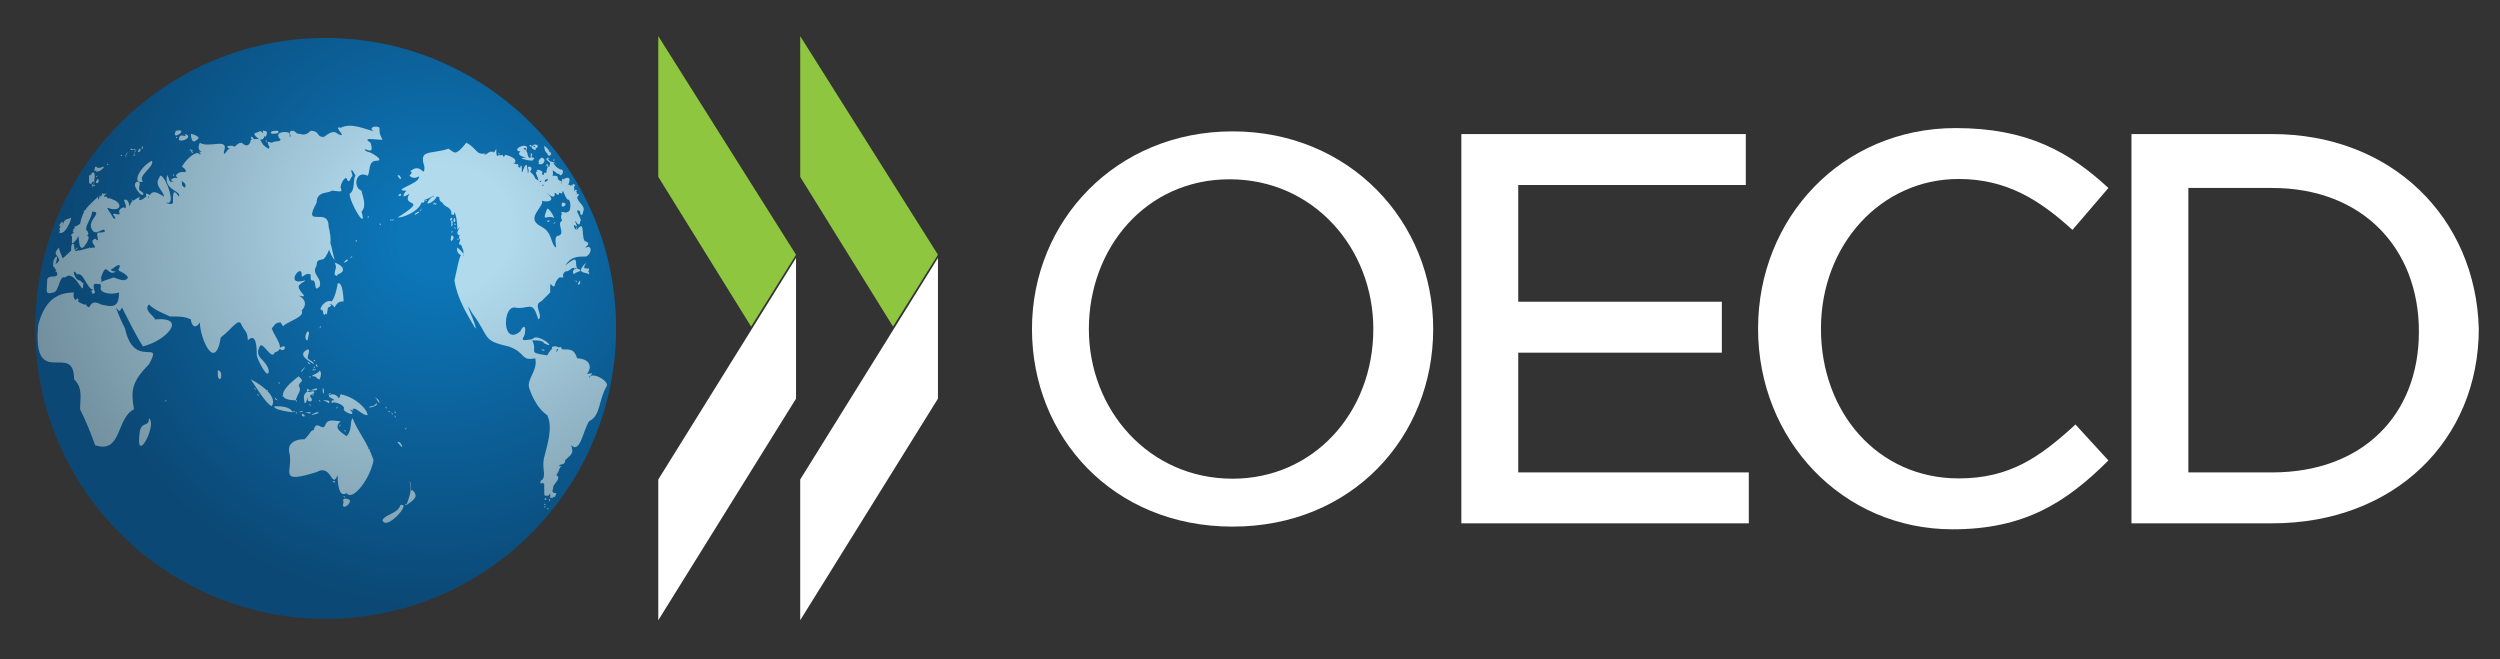
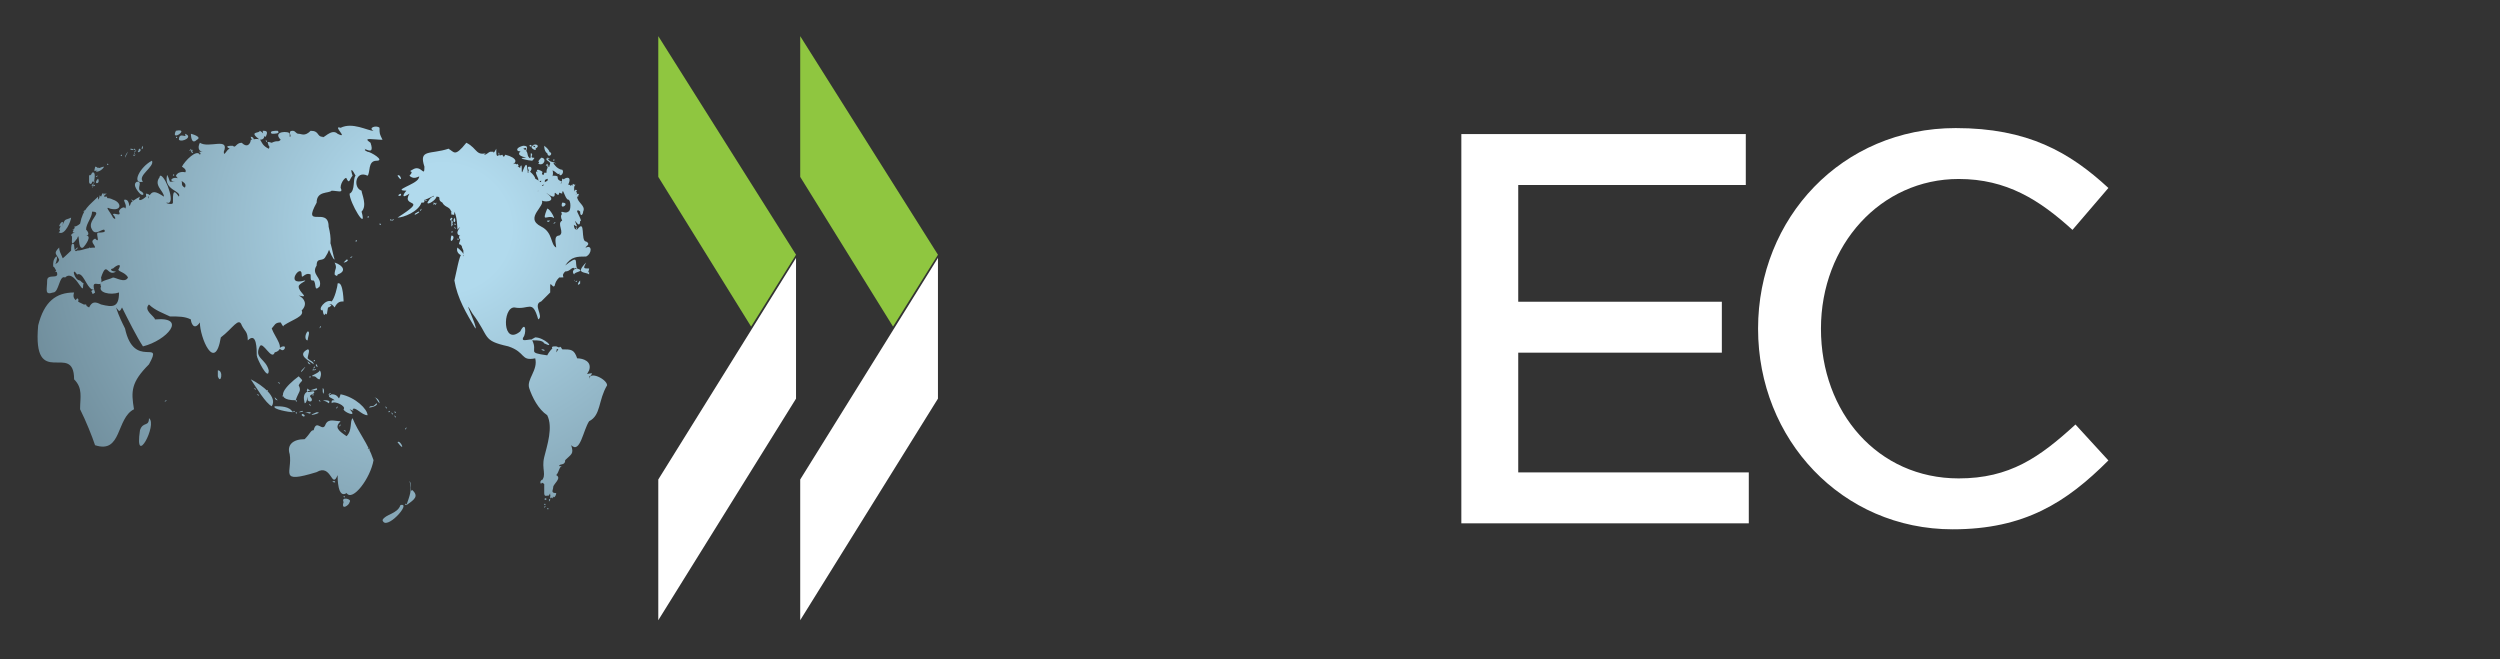
<svg xmlns="http://www.w3.org/2000/svg" version="1.1" id="Layer_1" x="0px" y="0px" viewBox="0 0 95.6 25.2" style="enable-background:new 0 0 95.6 25.2;" xml:space="preserve">
  <rect x="0" y="0" width="95.6" height="25.2" fill="#333333" stroke="none" />
  <style type="text/css">
	.st0{fill:#FFFFFF;}
	.st1{fill:url(#SVGID_1_);}
	.st2{fill:url(#SVGID_00000100371053652918548670000001363818136380321422_);}
	.st3{fill:#8FC640;}
	.st4{fill-rule:evenodd;clip-rule:evenodd;fill:#FFFFFF;}
</style>
  <g transform="matrix(1.25 0 0 -1.25 -462.72 199.82)">
    <g transform="matrix(.916 0 0 .916 177.61 47.401)">
      <g transform="translate(295.89 114.48)">
-         <path class="st0" d="M-44.5,3.9c-3.9,0-6.7-3-6.7-6.6c0-3.6,2.7-6.6,6.7-6.6s6.7,3,6.7,6.6S-40.6,3.9-44.5,3.9 M-44.5-7.7     c-2.8,0-4.8,2.3-4.8,5c0,2.7,1.9,5,4.7,5c2.8,0,4.8-2.3,4.8-5C-39.8-5.5-41.8-7.7-44.5-7.7" />
-       </g>
+         </g>
      <g transform="translate(332.03 114.19)">
        <path class="st0" d="M-63.5,4.1h-9.5V-8.9h9.6v1.7h-7.7v4h6.8v1.7h-6.8v3.9h7.6V4.1z" />
      </g>
      <g transform="translate(355.14 93.89)">
        <path class="st0" d="M-75.6,14.7c-1.2-1.1-2.2-1.8-3.9-1.8c-2.7,0-4.6,2.2-4.6,5c0,2.8,2,5,4.6,5c1.6,0,2.7-0.7,3.8-1.7l1.2,1.4     c-1.3,1.2-2.7,2-5.1,2c-3.8,0-6.6-3-6.6-6.7c0-3.7,2.8-6.7,6.5-6.7c2.4,0,3.8,0.9,5.2,2.3L-75.6,14.7z" />
      </g>
      <g transform="translate(368.81 114.19)">
-         <path class="st0" d="M-82.7,4.1h-4.7V-8.9h4.7c4.1,0,6.9,2.8,6.9,6.5C-75.9,1.3-78.7,4.1-82.7,4.1 M-82.7-7.2h-2.8v9.5h2.8     c3,0,4.9-2,4.9-4.8S-79.7-7.2-82.7-7.2" />
-       </g>
+         </g>
      <radialGradient id="SVGID_1_" cx="-6.016" cy="-222.139" r="0.476" gradientTransform="matrix(25.856 0 0 -25.856 380.352 -5628.848)" gradientUnits="userSpaceOnUse">
        <stop offset="0" style="stop-color:#0C76B8" />
        <stop offset="0.1" style="stop-color:#0C76B8" />
        <stop offset="1" style="stop-color:#0B4875" />
      </radialGradient>
-       <path class="st1" d="M211.4,111.8c0-5.4,4.4-9.7,9.7-9.7c5.4,0,9.7,4.4,9.7,9.7c0,5.4-4.4,9.7-9.7,9.7    C215.8,121.5,211.4,117.2,211.4,111.8" />
      <radialGradient id="SVGID_00000017486661737477370730000005737268357989539997_" cx="-7.533" cy="-223.808" r="0.476" gradientTransform="matrix(31.796 0 0 -29.828 464.538 -6560.662)" gradientUnits="userSpaceOnUse">
        <stop offset="0" style="stop-color:#B1DAED" />
        <stop offset="0.15" style="stop-color:#B1DAED" />
        <stop offset="1" style="stop-color:#6C8997" />
      </radialGradient>
      <path style="fill:url(#SVGID_00000017486661737477370730000005737268357989539997_);" d="M219.1,118.7    C219.1,118.7,219.1,118.6,219.1,118.7C219.1,118.6,219.1,118.7,219.1,118.7z M216.1,118.4C215.9,118,216.6,118.5,216.1,118.4     M219.5,118.4c-0.1,0-0.3,0-0.2-0.1C219.4,118.3,219.6,118.3,219.5,118.4 M218.9,118.4c0-0.1-0.4,0,0-0.3    C219.1,118.1,219.1,118.3,218.9,118.4 M215.9,118.4C215.9,118.4,215.9,118.4,215.9,118.4C215.9,118.4,216,118.4,215.9,118.4z     M219,118.4c0,0,0-0.2,0.1-0.2C219.2,118.4,219.1,118.4,219,118.4 M216.4,118.3c0.1-0.2-0.2,0.1-0.2-0.2    C216.3,118,216.7,118.2,216.4,118.3 M216.6,118.3c0,0,0-0.4,0.2-0.2C217,118.2,216.6,118.3,216.6,118.3 M218.6,118.2    c0,0,0-0.1,0.1-0.1C218.7,118.2,218.6,118.2,218.6,118.2z M216.1,118.2C215.9,118.2,216.2,118.2,216.1,118.2    C216.1,118.1,216.2,118.2,216.1,118.2z M216.9,118.1C216.9,118.1,216.9,118.1,216.9,118.1C216.9,118.1,217,118.2,216.9,118.1     M217,118.1C216.9,118.1,216.9,118.1,217,118.1C217,118.1,217,118.2,217,118.1 M219.1,118.1C219.1,118.1,219.1,118,219.1,118.1    C219.2,118,219.1,118,219.1,118.1z M219.2,118c-0.1-0.2,0.3-0.1,0.1,0C219.3,118,219.2,118,219.2,118 M216.9,118    c-0.1-0.2,0-0.3,0.1-0.3c-0.3,0,0,0-0.1-0.1c-0.1,0.2-0.5-0.2-0.6-0.4c0,0,0.2-0.1,0.1-0.2c0.1,0-0.2,0.1-0.3-0.1    c0.1-0.2,0.4-0.2,0.3-0.4c0.2-0.1,0.3,0,0,0c-0.2,0.1,0,0.2-0.2,0.3c-0.2,0.1-0.4-0.1-0.1-0.1c0.1,0-0.1,0-0.2,0    c0,0-0.1,0.3-0.1,0.2c-0.1-0.5,0.5-0.5,0.4-0.7c-0.2,0.3-0.2,0.1-0.2-0.2c0-0.1-0.3,0-0.2,0c0.3-0.1,0,0.8-0.2,0.9    c-0.3-0.3,0.1-0.5,0.1-0.7c-0.3,0.2-0.4,0.2-0.5,0c0-0.2,0,0.1-0.1,0c-0.1-0.1-0.3-0.2-0.2,0c0,0-0.2-0.1-0.3-0.2    c-0.1-0.3,0,0.1-0.2,0.1c-0.1,0,0.1-0.2,0-0.3c0,0.1-0.2,0-0.2-0.1c0.1-0.2-0.2,0-0.2-0.1c0.1-0.1,0.1-0.2,0-0.1    c-0.1,0.2-0.3,0.4-0.1,0.3c0.4-0.1,0.4,0.2,0.1,0.3c-0.2,0.1-0.2,0-0.2,0.1c0.1,0-0.1,0-0.1,0c0,0.1,0.2,0.1,0,0.1    c0-0.2,0,0.2-0.1-0.1c-0.1,0.1,0,0-0.1-0.1c0,0.1,0,0.1,0,0.1c-0.3-0.3-0.5-0.4-0.6-0.9c0,0-0.1-0.1-0.2-0.1    c0.1-0.1-0.2-0.1,0-0.1c0,0-0.1-0.1,0-0.1c0.1,0-0.1,0-0.1-0.1c0.1,0-0.1-0.5,0.2-0.1c0.1,0.3,0-0.4,0.2-0.3    c0.1,0.1,0.3,0.4,0.1,0.4c0.1,0,0.1,0.1,0,0.2c0,0.2,0.2,0.4,0.2,0.6c0.4,0-0.2-0.3,0-0.6c0.1-0.2,0.3,0,0.4,0    c0.1-0.1-0.1-0.1-0.2-0.1c-0.1,0,0.1-0.4-0.1-0.2c-0.2-0.1,0-0.2,0-0.3c-0.3,0-0.4-0.1-0.6-0.1c-0.1-0.1-0.1,0.2-0.1,0.2    c-0.1,0.1-0.1-0.1-0.1-0.2c0,0-0.4-0.4-0.6-0.5c0.4-0.6-0.2-0.2-0.2-0.5c0-0.3-0.1-0.5,0.2-0.4c0.2,0,0.2,0.6,0.4,0.5    c0.3,0.3,0.6-0.6,0.6-0.3c0,0.2,0.1,0-0.1,0.2c-0.2,0-0.3,0.5-0.1,0.2c0.2,0.1,0.3-0.4,0.5-0.5c0.2,0-0.1,0,0-0.1    c0-0.1,0.1,0,0.1,0c-0.2,0.6,0.3,0,0.2,0.5c0.2,0.6,0.2,0,0.5,0.2c-0.2,0-0.2,0.1-0.1,0.1c0.1,0.1,0.3,0.2,0.2,0    c-0.1-0.1,0.2-0.1,0.3-0.3c-0.1-0.2-0.4,0-0.5,0c-0.2-0.1-0.5-0.1-0.4-0.3c-0.1-0.2,0.3-0.3,0.6-0.2c0-0.5-0.2-0.5-0.6-0.4    c-0.2,0.1-0.3,0.1-0.4-0.1c-0.3,0.2-0.6,0.2-0.5,0.5c-0.6,0-1-0.3-1.2-1.1c-0.2-2.2,1.2-0.5,1.2-1.8c0.3-0.3,0.2-0.6,0.2-1    c0.2-0.4,0.4-0.9,0.5-1.2c0.9-0.3,0.7,0.9,1.3,1.2c-0.1,0.6-0.1,0.9,0.5,1.5c0.5,0.9-0.5-0.2-0.8,1.2c-0.1,0.2-0.2,0.4-0.3,0.7    c0.1-0.1,0.1-0.2,0.2,0c0.2-0.4,0.5-1,0.7-1.3c0.8,0.2,1.5,1,0.4,0.9c0,0.1-0.4,0.3-0.2,0.5c0.2-0.2,0.5-0.3,0.7-0.4    c0.3,0,0.5,0,0.7-0.1c0-0.1,0.1-0.4,0.3-0.1c0-0.5,0.5-1.7,0.7-0.5c0.4,0.3,0.6,0.7,0.7,0.4c0.1-0.2,0.2-0.2,0.2-0.5    c0.3,0.3,0.3-0.3,0.3-0.5c0-0.1,0.4-0.9,0.4-0.5c-0.1,0.4-0.5,0.4-0.3,0.8c0.1,0.2,0.4-0.5,0.5-0.2c0.4,0.1,0,0.5-0.1,0.8    c0.1,0.1,0.1,0.2,0.3,0.2c0,0,0.1-0.2,0.1-0.1c0.3,0.2,0.7,0.3,0.6,0.5c0.2,0.2,0.1,0.4-0.1,0.5c0.4-0.1,0,0.1,0,0.3    c0,0.1,0.3,0.2,0.2,0.2c-0.7-0.2-0.1,0.6-0.1,0.2c0-0.2,0.1,0.1,0.3,0c0-0.2,0-0.2,0.1-0.2c0.1-0.1,0-0.4,0.2-0.2    c0.1,0.3-0.3,0.4-0.1,0.7c0,0.3,0.2,0.1,0.3,0.3c0.2,0.3,0.2,0.6,0.1,1c0,0.7-0.9-0.1-0.4,0.8c0,0.4,0.4,0.3,0.5,0.4    c0.2,0,0.4-0.1,0.3,0.1c0,0.2,0.2,0.4,0.2,0.3c0.1-0.2,0.1,0,0.2,0.1c-0.1,0.3,0,0.2,0.1,0c-0.1-0.1,0-0.5-0.2-0.6    c0-0.3,0.6-1.3,0.4-0.6c0.2,0.2,0,0.6,0,0.7c-0.3,0.1-0.2,0.7,0.2,0.5c0.1,0.1,0,0.5,0.3,0.5c0.3,0-0.2,0.3-0.3,0.3    c-0.2,0.1,0,0-0.1,0.1c0.2-0.1,0.3-0.1,0.2,0.2c-0.3,0.2,0.1,0.1,0.4,0.1c-0.1,0.2-0.1,0.2-0.1,0.4c-0.1,0.1-0.4,0-0.2-0.1    c-0.2,0-0.7,0.3-1.1,0.1c-0.3,0.1,0.3-0.4-0.1-0.2c-0.2,0.2-0.5-0.2-0.5-0.1c-0.2,0-0.1,0.2-0.4,0.2c-0.2-0.2-0.3-0.1-0.4-0.1    c-0.1,0-0.1,0.1-0.2,0.1c-0.2,0,0-0.2-0.1-0.2c0,0,0,0.2,0,0.1c0,0.1-0.6,0.1-0.3-0.2c-0.1-0.1-0.1,0-0.3-0.1    c-0.3,0.1,0-0.1-0.1-0.2c-0.4,0.2-0.1,0.4-0.6,0.3c0-0.1-0.1-0.3-0.3-0.1c-0.2,0-0.2-0.2-0.3-0.1c-0.1,0-0.3,0-0.1-0.1    c-0.1,0-0.2-0.3-0.2-0.1C217.9,118.2,217.2,117.8,216.9,118 M217.1,118C217.1,118,217.1,118,217.1,118    C217.1,118,217.1,118,217.1,118z M228,117.9c0.1,0,0.1,0,0.1-0.1C228.3,117.9,228.1,118,228,117.9 M218.8,117.9    C218.8,117.9,218.9,117.9,218.8,117.9C218.9,117.9,218.9,117.9,218.8,117.9 M227.9,117.9C227.9,117.9,227.9,117.9,227.9,117.9    C228,117.8,228,118,227.9,117.9 M227.7,117.9c-0.4-0.1-0.1-0.3,0-0.1c0.2,0.1,0-0.1,0.1-0.1C227.8,117.8,227.9,117.9,227.7,117.9     M228.4,117.9C228.4,117.5,228.8,117.6,228.4,117.9 M214.9,117.9C214.9,117.9,215,117.9,214.9,117.9    C214.9,117.9,214.9,117.9,214.9,117.9 M214.7,117.9C214.7,117.9,214.7,117.9,214.7,117.9C214.8,117.9,214.8,117.9,214.7,117.9     M220.7,117.9C220.7,117.9,220.7,117.9,220.7,117.9C220.7,117.9,220.7,117.9,220.7,117.9 M228,117.9c-0.1-0.1,0.2-0.2,0.1-0.1    C228.2,117.8,228,117.9,228,117.9 M215,117.9C214.9,117.8,215,117.7,215,117.9C215.1,117.8,215,117.9,215,117.9z M220.7,117.9    C220.7,117.9,220.7,117.9,220.7,117.9C220.7,117.9,220.7,117.9,220.7,117.9z M220.6,117.9C220.6,117.9,220.6,117.9,220.6,117.9    C220.6,117.9,220.6,117.9,220.6,117.9 M221.2,117.9C221.2,117.8,221.2,117.8,221.2,117.9C221.3,117.9,221.2,117.9,221.2,117.9     M221.3,117.8C221.3,117.8,221.3,117.8,221.3,117.8C221.3,117.9,221.3,117.8,221.3,117.8 M214.7,117.8    C214.7,117.8,214.8,117.8,214.7,117.8C214.7,117.8,214.7,117.8,214.7,117.8 M214.8,117.8C214.8,117.8,214.8,117.8,214.8,117.8    C214.8,117.8,214.8,117.8,214.8,117.8z M227.4,117.8C227.4,117.8,227.4,117.8,227.4,117.8C227.4,117.8,227.4,117.8,227.4,117.8     M216.3,117.8C216.3,117.8,216.3,117.8,216.3,117.8C216.3,117.8,216.3,117.8,216.3,117.8 M227.9,117.8    C227.9,117.8,227.9,117.8,227.9,117.8C227.9,117.8,227.9,117.8,227.9,117.8 M214.7,117.8C214.7,117.8,214.7,117.8,214.7,117.8    C214.7,117.7,214.8,117.8,214.7,117.8 M216.6,117.8C216.5,117.7,216.6,117.7,216.6,117.8C216.6,117.8,216.6,117.8,216.6,117.8     M214.9,117.8C214.8,117.8,214.9,117.7,214.9,117.8C214.9,117.8,214.9,117.8,214.9,117.8 M227.8,117.8    C227.8,117.8,227.9,117.7,227.8,117.8C227.9,117.8,227.9,117.8,227.8,117.8 M225.2,117.8c-0.6-0.2-1,0-0.8-0.6    c0-0.4-0.1,0.1-0.4-0.1c-0.2-0.1,0.1,0-0.1-0.2c0.2-0.2,0.4,0.1,0.3-0.1c-0.1-0.2-0.9-0.4-0.4-0.4c-0.1-0.1-0.2-0.3,0.1-0.1    c-0.3-0.5,0.7-0.1-0.4-0.8c0.2,0,0.7,0.2,0.8,0.5c0.1,0,0.1,0,0.1,0.1c0.1,0,0.4,0.2,0.3,0.1c-0.1,0-0.2-0.2-0.2-0.2    c0-0.1,0.3,0.1,0.3,0.2c0.2,0,0-0.1,0.2-0.2c0.1-0.2,0.3-0.1,0.3-0.4c0.1,0,0.1,0,0,0.1c0,0.1,0.1-0.3,0.1,0    c0.1-0.2,0.1-0.6,0.1-0.6c0.2,0.2,0,0,0-0.1c0-0.1,0.1-0.1,0.1-0.1c-0.1,0,0-0.2,0-0.1c0-0.1-0.1-0.2,0-0.2c0.1-0.1,0,0,0.1-0.2    c0,0.1,0-0.4,0-0.2c-0.1,0.3-0.2-0.4-0.3-0.8c0.1-0.6,0.4-1.1,0.7-1.6c0.1,0-0.5,1.2-0.1,0.5c0.6-0.8,0.3-0.9,1.2-1.1    c0.6-0.2,0.4-0.5,0.9-0.4c0.1-0.4-0.3-0.7-0.2-1c0.1-0.3,0.3-0.7,0.6-0.9c0.2-0.4,0-1-0.1-1.4c-0.1-0.4,0.1-0.6-0.1-0.8    c0.1,0.1-0.1,0,0-0.1c0,0.1,0.1,0,0.1,0c0,0,0-0.2,0-0.3c0-0.2,0.2,0,0.1-0.1c0.1,0,0.1,0.2,0.1,0c0.1,0.1-0.1-0.1,0.1,0    c-0.1,0-0.2,0-0.1,0c0-0.1,0-0.1,0.1,0c-0.1-0.1,0-0.1,0,0c0-0.1,0.1,0,0.1,0.1c-0.2,0-0.1,0.1-0.1,0.2c0,0.1,0.3,0.3,0.1,0.4    c0.1,0.1,0.1,0.3,0.2,0.3c0-0.1,0,0,0,0c0,0-0.1,0-0.1,0c0,0.1,0.2,0,0.2,0.2c0.2,0.2,0.3,0.2,0.2,0.5c0.3-0.3,0.4,0.5,0.6,0.8    c0.4,0.2,0.3,0.7,0.6,1.2c0,0.2-0.6,0.5-0.6,0.2c0,0.2,0,0,0.1,0.2c-0.2,0-0.2-0.1-0.1,0.1c0.1,0.3-0.2,0.4-0.4,0.4    c-0.1,0.3-0.2,0.3-0.5,0.3c-0.1,0.2-0.1,0-0.2-0.1c0.1,0.4-0.2,0.1-0.3-0.1c-0.7,0.1-0.3,0.1-0.5,0.5c0,0.1-0.4-0.1-0.3,0.1    c0.1,0.1,0.1,0.6-0.1,0.2c-0.6-0.5-0.6,0.8-0.2,0.8c0.5-0.1,0.6,0.3,0.8-0.4c0.2,0.1-0.2,0.5,0.1,0.6c0.2,0.2,0.2,0.2,0.3,0.3    c0,0.1,0,0.2,0,0.2c0,0.1,0,0.1,0.1,0c0.1,0,0,0.1,0.2,0.3c0.3,0,0,0,0.2,0.2c0.2,0,0.2,0.2,0.4,0.1c-0.1,0-0.2-0.1-0.1-0.2    c0,0.1,0.4,0.1,0.1,0.2c-0.1,0.2,0.1,0.5-0.4,0.1c0.2,0.3,0.4,0.3,0.7,0.3c0.2,0.1,0.2,0.4,0,0.3c-0.1,0,0.2,0.1,0,0.2    c-0.2,0,0,0.8-0.3,0.4c-0.2,0,0,0.3-0.3,0.5c-0.2,0.1-0.3,0-0.2-0.2c-0.2-0.1,0.1-0.4-0.1-0.5c-0.2,0-0.1-0.3-0.1-0.4    c-0.2,0.1-0.1,0.5-0.5,0.7c-0.6,0.3,0.2,0.7,0,0.9c0-0.1,0.6-0.1,0.2,0.2c-0.1,0.1,0.1-0.1,0.2-0.1c0.1,0,0,0.2,0.1,0.1    c0.1-0.1,0.1,0,0.1,0.1c0.1-0.3,0.3,0.4,0.1,0.4c0-0.2-0.2-0.5-0.2,0c-0.1-0.2-0.1,0-0.1,0c-0.1,0,0.1,0.2-0.1,0.4    c-0.2,0-0.1-0.4-0.1-0.4c0.1-0.1-0.2-0.1-0.1-0.2c-0.1-0.1-0.1,0,0,0c0,0.1,0.1,0.2-0.1,0.2c0-0.2,0-0.1-0.2,0    c0,0.1-0.3,0.4-0.3,0.2c0,0.1,0.2,0,0,0c-0.2-0.1-0.1-0.3-0.2,0c0,0.1-0.4,0-0.3,0.2c0.3,0-0.2,0.2-0.3,0.4    c-0.2-0.1-0.1,0.2-0.1,0c-0.1-0.1-0.1,0-0.1,0.2c0,0-0.1-0.2-0.1-0.1c-0.2,0-0.2-0.1-0.3-0.1c0,0.1,0.5,0.1,0.2,0.1    c-0.5-0.2-0.4,0.1-0.8,0.3C225.4,117.5,225.4,117.7,225.2,117.8C225.1,117.7,225.3,117.8,225.2,117.8 M227.8,115    C227.8,115,227.8,115,227.8,115C227.8,115,227.8,115,227.8,115 M228.6,106.1C228.6,106,228.5,106.1,228.6,106.1    C228.6,106.1,228.5,106.1,228.6,106.1 M228.6,106.1C228.6,106,228.5,106,228.6,106.1C228.5,106,228.5,106,228.6,106.1 M228.7,106    C228.7,106,228.7,106,228.7,106C228.7,106,228.7,106,228.7,106 M228.7,106C228.7,105.9,228.7,105.9,228.7,106    C228.7,105.9,228.7,106,228.7,106 M214.7,117.8C214.7,117.8,214.7,117.8,214.7,117.8C214.7,117.8,214.7,117.8,214.7,117.8     M214.9,117.8C214.7,117.6,215,117.7,214.9,117.8 M214.7,117.8C214.7,117.8,214.8,117.8,214.7,117.8    C214.7,117.8,214.7,117.8,214.7,117.8 M216.6,117.8C216.6,117.8,216.6,117.8,216.6,117.8C216.6,117.8,216.6,117.8,216.6,117.8     M214.7,117.8C214.7,117.8,214.7,117.7,214.7,117.8C214.7,117.8,214.7,117.8,214.7,117.8 M228.4,117.8    C228.3,117.8,228.4,117.8,228.4,117.8C228.4,117.8,228.4,117.8,228.4,117.8z M227.7,117.8c-0.1-0.1-0.3-0.2,0.1-0.3    c-0.4,0,0.1-0.1,0.2-0.1c0.2,0.2-0.1,0,0,0.2c-0.1,0.2,0-0.2-0.1-0.1C227.8,117.6,227.9,117.7,227.7,117.8 M216.6,117.7    C216.7,117.7,216.7,117.8,216.6,117.7C216.6,117.8,216.7,117.8,216.6,117.7 M214.7,117.7C214.8,117.7,214.8,117.8,214.7,117.7    C214.7,117.8,214.7,117.7,214.7,117.7 M228.2,117.7C228.2,117.7,228.2,117.6,228.2,117.7C228.2,117.7,228.2,117.8,228.2,117.7     M227.6,117.8C227.6,117.8,227.5,117.7,227.6,117.8C227.5,117.7,227.7,117.8,227.6,117.8 M216.2,117.8    C216.2,117.7,216.2,117.7,216.2,117.8C216.2,117.7,216.2,117.8,216.2,117.8 M214.6,117.8c-0.1,0,0.1-0.1,0.1,0    C214.7,117.7,214.7,117.8,214.6,117.8 M228.5,117.7C228.5,117.4,228.8,117.7,228.5,117.7 M216.6,117.7    C216.6,117.7,216.6,117.7,216.6,117.7C216.6,117.7,216.6,117.8,216.6,117.7 M218.3,117.7C218.3,117.7,218.3,117.7,218.3,117.7    C218.3,117.7,218.3,117.7,218.3,117.7 M214.5,117.7C214.5,117.7,214.4,117.7,214.5,117.7C214.5,117.7,214.5,117.7,214.5,117.7     M220.8,117.7C220.8,117.7,220.8,117.7,220.8,117.7C220.9,117.7,220.9,117.7,220.8,117.7 M216.5,117.7    C216.5,117.7,216.6,117.7,216.5,117.7C216.5,117.7,216.5,117.7,216.5,117.7 M228.3,117.7C228.4,117.7,228.4,117.7,228.3,117.7    C228.4,117.7,228.3,117.7,228.3,117.7 M220.8,117.7C220.8,117.7,220.8,117.7,220.8,117.7C220.8,117.7,220.8,117.7,220.8,117.7z     M214.6,117.7C214.6,117.7,214.6,117.7,214.6,117.7C214.7,117.7,214.6,117.7,214.6,117.7 M220.8,117.7    C220.8,117.7,220.8,117.7,220.8,117.7C220.8,117.7,220.8,117.7,220.8,117.7 M214.7,117.7C214.7,117.7,214.7,117.7,214.7,117.7    C214.8,117.7,214.8,117.7,214.7,117.7 M214.7,117.7C214.7,117.7,214.7,117.7,214.7,117.7C214.7,117.6,214.7,117.7,214.7,117.7z     M220.8,117.7C220.8,117.7,220.8,117.7,220.8,117.7C220.8,117.7,220.8,117.7,220.8,117.7 M214.5,117.7c0,0-0.1-0.1-0.1-0.2    C214.4,117.5,214.5,117.7,214.5,117.7 M216.6,117.7C216.6,117.7,216.6,117.6,216.6,117.7C216.7,117.6,216.7,117.7,216.6,117.7     M214.7,117.7C214.7,117.6,214.8,117.5,214.7,117.7C214.8,117.7,214.8,117.7,214.7,117.7 M217.6,117.6    C217.6,117.6,217.6,117.6,217.6,117.6C217.7,117.5,217.7,117.7,217.6,117.6 M228.2,117.6C228.2,117.6,228.3,117.6,228.2,117.6    C228.2,117.6,228.2,117.6,228.2,117.6 M214.6,117.6C214.6,117.6,214.6,117.6,214.6,117.6C214.7,117.6,214.6,117.6,214.6,117.6     M214.6,117.6C214.6,117.6,214.6,117.6,214.6,117.6C214.6,117.6,214.6,117.6,214.6,117.6 M214.7,117.6    C214.7,117.6,214.7,117.6,214.7,117.6C214.7,117.6,214.7,117.6,214.7,117.6 M214.7,117.6C214.6,117.6,214.8,117.5,214.7,117.6     M214.6,117.6C214.6,117.6,214.6,117.6,214.6,117.6C214.6,117.6,214.6,117.6,214.6,117.6 M214.7,117.6    C214.7,117.6,214.7,117.6,214.7,117.6C214.7,117.6,214.7,117.6,214.7,117.6 M214.3,117.6C214.2,117.6,214.3,117.5,214.3,117.6    C214.3,117.6,214.5,117.6,214.3,117.6 M214.6,117.6C214.6,117.6,214.6,117.6,214.6,117.6C214.6,117.6,214.7,117.6,214.6,117.6z     M214.8,117.6C214.8,117.6,214.8,117.6,214.8,117.6C214.9,117.6,214.8,117.6,214.8,117.6 M214.8,117.6L214.8,117.6L214.8,117.6     M214.7,117.6C214.7,117.6,214.7,117.6,214.7,117.6C214.7,117.6,214.7,117.6,214.7,117.6z M228.7,117.6    C228.7,117.6,228.7,117.6,228.7,117.6C228.7,117.6,228.6,117.6,228.7,117.6 M227.1,117.6c-0.2-0.3-0.4-0.6,0-0.4    C227.6,117.3,227.5,117.5,227.1,117.6z M219.2,117.6C219.2,117.5,219.3,117.6,219.2,117.6C219.3,117.6,219.3,117.6,219.2,117.6     M228.2,117.6C228.2,117.5,228.2,117.5,228.2,117.6C228.2,117.5,228.2,117.6,228.2,117.6 M214.6,117.6    C214.6,117.6,214.6,117.6,214.6,117.6C214.6,117.6,214.6,117.6,214.6,117.6 M214.6,117.6C214.6,117.6,214.6,117.6,214.6,117.6    C214.6,117.5,214.6,117.6,214.6,117.6 M214.8,117.6C214.8,117.6,214.8,117.6,214.8,117.6C214.8,117.6,214.8,117.6,214.8,117.6     M228.6,117.5C228.6,117.5,228.7,117.4,228.6,117.5C228.6,117.5,228.5,117.6,228.6,117.5 M228.3,117.5    C228.3,117.5,228.4,117.5,228.3,117.5C228.3,117.5,228.3,117.5,228.3,117.5 M218.1,117.5C218.1,117.5,218.1,117.5,218.1,117.5    C218.1,117.5,218.1,117.5,218.1,117.5 M214.5,117.5C214.5,117.5,214.5,117.5,214.5,117.5C214.5,117.5,214.5,117.5,214.5,117.5     M228.1,117.5C228.1,117.5,228.1,117.5,228.1,117.5C228.1,117.5,228.1,117.5,228.1,117.5 M228.2,117.5    C228.2,117.5,228.2,117.5,228.2,117.5C228.3,117.5,228.2,117.5,228.2,117.5 M214.5,117.5C214.5,117.5,214.5,117.5,214.5,117.5    C214.5,117.5,214.5,117.5,214.5,117.5 M228.4,117.5C228.4,117.5,228.4,117.5,228.4,117.5C228.4,117.5,228.4,117.5,228.4,117.5     M228.3,117.5C228.3,117.4,228.4,117.3,228.3,117.5c-0.2-0.2,0-0.1-0.1-0.2C228.4,117.2,228.5,117.5,228.3,117.5 M228.3,117.4    C228.3,117.4,228.3,117.4,228.3,117.4C228.3,117.4,228.3,117.4,228.3,117.4 M228.5,117.5c-0.1-0.1,0.1-0.1,0.1-0.2    c-0.1-0.2,0.1-0.2,0.2-0.3c0,0,0.1-0.1,0.1,0c0-0.2,0.2,0,0.1,0.1c-0.1,0-0.2,0.1-0.2,0.1c0,0-0.2,0.2,0,0.1    C228.7,117.4,228.6,117.3,228.5,117.5C228.6,117.4,228.6,117.5,228.5,117.5 M228.7,117.3C228.7,117.3,228.7,117.3,228.7,117.3    C228.7,117.3,228.7,117.3,228.7,117.3 M228.7,117.3C228.7,117.3,228.7,117.3,228.7,117.3C228.7,117.3,228.7,117.3,228.7,117.3     M228.2,117.5C228.2,117.5,228.2,117.4,228.2,117.5C228.2,117.5,228.2,117.5,228.2,117.5 M228.2,117.4    C228.2,117.5,228.2,117.4,228.2,117.4C228.2,117.4,228.3,117.4,228.2,117.4 M216,117.4C216,117.4,216,117.4,216,117.4    C216,117.4,216,117.4,216,117.4 M228.7,117.4C228.7,117.4,228.8,117.3,228.7,117.4C228.8,117.4,228.7,117.5,228.7,117.4     M216,117.4C216,117.4,216,117.4,216,117.4C216,117.4,216,117.4,216,117.4 M228.1,117.4C228.1,117.4,228.1,117.4,228.1,117.4    C228.1,117.4,228.1,117.4,228.1,117.4 M215.3,117.4c-0.4-0.2-0.7-0.8-0.3-0.7C214.8,116.9,215.4,117.2,215.3,117.4 M228.6,117.4    L228.6,117.4L228.6,117.4z M228.1,117.4L228.1,117.4L228.1,117.4z M228.7,117.4C228.7,117.4,228.7,117.4,228.7,117.4    C228.7,117.4,228.7,117.4,228.7,117.4 M216,117.3C216,117.3,216,117.3,216,117.3C216,117.3,216,117.4,216,117.3 M228.7,117.3    C228.7,117.3,228.7,117.3,228.7,117.3C228.7,117.3,228.8,117.3,228.7,117.3 M216.3,117.3C216.2,117.3,216.3,117.3,216.3,117.3    C216.3,117.3,216.3,117.3,216.3,117.3 M228.4,117.3C228.4,117.3,228.5,117.3,228.4,117.3C228.5,117.3,228.4,117.3,228.4,117.3     M228.5,117.3C228.5,117.3,228.5,117.3,228.5,117.3C228.5,117.3,228.5,117.3,228.5,117.3z M227.4,117.3c-0.3-0.1-0.2-0.2-0.1-0.2    c0,0-0.3,0-0.1-0.1c0.1,0,0.4-0.2,0.1-0.1c-0.4,0.2-0.1-0.3,0-0.3c0.2,0,0.3,0.1,0.4,0c0-0.1,0.3,0,0.1,0c0,0.1,0.2-0.1,0.1,0.1    c-0.1,0.1,0,0.9-0.2,0.4c-0.1-0.3,0,0.3-0.1,0.1c0-0.1,0,0-0.1,0c0,0,0.1,0,0,0.1C227.4,117.1,227.6,117.3,227.4,117.3     M228.4,117.3C228.4,117.3,228.5,117.3,228.4,117.3C228.4,117.3,228.5,117.3,228.4,117.3z M228.4,117.3    C228.4,117.3,228.4,117.2,228.4,117.3C228.5,117.3,228.4,117.3,228.4,117.3 M216.2,117.3C216.2,117.3,216.2,117.3,216.2,117.3    C216.2,117.3,216.2,117.3,216.2,117.3 M213.8,117.3C213.8,117.3,213.8,117.2,213.8,117.3C213.8,117.2,213.9,117.3,213.8,117.3     M228.5,117.3C228.5,117.2,228.4,117.2,228.5,117.3C228.5,117,228.6,117.2,228.5,117.3 M216.3,117.2    C216.3,117.2,216.3,117.2,216.3,117.2C216.3,117.2,216.3,117.2,216.3,117.2z M216.2,117.2C216.2,117.2,216.3,117.2,216.2,117.2    C216.3,117.2,216.2,117.2,216.2,117.2z M213.5,117.2C213.5,117.2,213.5,117.2,213.5,117.2C213.5,117.2,213.4,117.2,213.5,117.2     M227.8,117.2C227.8,117.2,227.8,117.2,227.8,117.2C227.9,117.2,227.8,117.2,227.8,117.2 M216.2,117.2    C216.2,117.2,216.2,117.2,216.2,117.2C216.2,117.2,216.2,117.2,216.2,117.2 M227.9,117.2c-0.1,0,0-0.1,0-0.2    C228,117.1,228,117.2,227.9,117.2z M213.5,117.2c0-0.1,0,0-0.1,0c0-0.1-0.1-0.2,0.1-0.1c-0.2-0.1,0.1-0.1,0.2,0.1    C213.6,117.2,213.5,117.1,213.5,117.2 M226,117.2C226,117.2,226,117.2,226,117.2C226,117.2,226,117.2,226,117.2 M213.7,117.2    C213.7,117.2,213.7,117.2,213.7,117.2C213.7,117.2,213.7,117.2,213.7,117.2 M215.9,117.2C215.9,117.2,215.9,117.2,215.9,117.2    C216,117.2,215.9,117.2,215.9,117.2 M216.3,117.2C216.3,117.2,216.3,117.2,216.3,117.2C216.3,117.2,216.3,117.2,216.3,117.2     M228.3,117.2C228.3,117.2,228.3,117.2,228.3,117.2C228.4,117.2,228.4,117.2,228.3,117.2 M226.6,117.1    C226.6,117.1,226.6,117.1,226.6,117.1C226.7,117.2,226.6,117.1,226.6,117.1 M216.3,117.1C216.3,117.1,216.3,117.1,216.3,117.1    C216.3,117.1,216.3,117.2,216.3,117.1 M228.5,117.1C228.5,117.1,228.4,117.1,228.5,117.1C228.4,117.1,228.4,117.1,228.5,117.1     M216.1,117.1C216.2,117.1,216.2,117.1,216.1,117.1C216.2,117.1,216.2,117.1,216.1,117.1 M213.4,117.1    C213.4,117.1,213.4,117.1,213.4,117.1C213.4,117.1,213.4,117.1,213.4,117.1z M214.9,117.1C214.9,117.1,214.9,117.1,214.9,117.1    C214.9,117.1,214.9,117.1,214.9,117.1 M216.1,117.1C216.1,117.1,216.1,117.1,216.1,117.1C216.1,117.1,216.1,117.1,216.1,117.1     M216.2,117.1C216.2,117.1,216.2,117.1,216.2,117.1C216.2,117.1,216.2,117.1,216.2,117.1 M228.2,117.1c-0.1,0,0-0.1,0-0.1    c-0.1,0.1-0.1,0,0-0.2c0-0.2,0.2,0,0.2,0.1C228.2,117,228.5,117,228.2,117.1 M226.2,117.1C226.2,117,226.2,117.1,226.2,117.1    C226.1,117,226.3,117.1,226.2,117.1z M228.3,117.1C228.2,117.1,228.4,117.1,228.3,117.1C228.3,117.1,228.3,117.1,228.3,117.1     M226.1,117.1C226.1,117,226.1,117,226.1,117.1C226.1,117,226.2,117.1,226.1,117.1 M226.1,117C226.1,117,226.1,117.1,226.1,117    C226.1,117.1,226.1,117,226.1,117 M213.3,117C213.2,116.8,213.3,116.9,213.3,117c-0.1-0.2,0,0-0.1-0.1c0-0.1,0-0.1,0-0.2    c0-0.1,0.1-0.1,0.1,0c0,0,0.1,0,0.1,0c-0.1-0.1-0.2-0.2,0-0.1c0-0.1-0.1,0-0.1-0.1C213.3,116.4,213.5,117.1,213.3,117 M213.3,117    C213.3,117,213.3,117,213.3,117C213.3,117,213.3,117,213.3,117 M228.4,117c0-0.1-0.1-0.1-0.1-0.2C228.3,116.6,228.9,117,228.4,117     M229.1,117C229.1,117,229.1,117,229.1,117C229.1,117,229.1,117,229.1,117 M226.1,117C226.1,117,226.1,117,226.1,117    C226.1,116.9,226.1,117,226.1,117 M226.8,117C226.8,117,226.8,117,226.8,117C226.8,117,226.8,117,226.8,117 M213.7,117    C213.7,117,213.7,116.9,213.7,117C213.7,117,213.7,117,213.7,117 M228.6,116.9C228.6,116.9,228.7,116.9,228.6,116.9    C228.6,117,228.6,117,228.6,116.9 M215.8,116.9C215.8,116.9,215.8,116.9,215.8,116.9C215.8,116.9,215.8,117,215.8,116.9     M228.3,117C228.3,116.9,228.3,116.9,228.3,117C228.3,116.9,228.3,117,228.3,117z M213.6,116.9    C213.6,116.9,213.7,116.9,213.6,116.9C213.6,117,213.6,116.9,213.6,116.9 M213.4,116.9C213.4,116.9,213.4,116.9,213.4,116.9    C213.4,116.9,213.4,116.9,213.4,116.9z M216,116.9C216,116.9,216,116.9,216,116.9C216.1,116.9,216,117,216,116.9 M223.5,116.9    C223.7,116.6,223.6,117,223.5,116.9 M228.3,116.9C228.3,116.9,228.3,116.9,228.3,116.9C228.3,116.9,228.3,116.9,228.3,116.9z     M215.9,116.9C215.9,116.9,215.9,116.9,215.9,116.9C215.9,116.9,215.9,116.9,215.9,116.9 M229,116.9    C229,116.9,229.1,116.9,229,116.9C229.1,116.9,229.1,116.9,229,116.9 M215.6,116.9C215.5,116.9,215.6,116.8,215.6,116.9    C215.6,116.8,215.6,116.9,215.6,116.9 M213.5,116.9C213.4,116.9,213.4,116.8,213.5,116.9C213.5,116.8,213.5,116.9,213.5,116.9     M215.8,116.8C215.8,116.8,215.8,116.8,215.8,116.8C215.8,116.9,215.8,116.9,215.8,116.8 M228.7,116.9c-0.4-0.4,0-0.5,0.3-0.6    c0,0.3,0.1-0.2,0.2-0.2c0.1,0,0.1-0.4,0-0.4c-0.1-0.1-0.3,0.1-0.2-0.1c0.3,0.1,0.2-0.3,0.5-0.4c-0.2,0.5,0.1-0.2,0.1,0.2    c0.1-0.1-0.1,0.3-0.1,0.3c0,0.1,0.1,0,0.1,0c0-0.2,0.1-0.1,0.1,0c0.1,0.2-0.2,0.3-0.2,0.5c0.1,0,0,0.1,0,0c0,0,0,0.1,0,0    c0.2,0.2-0.2,0,0,0.1c0,0.1-0.1,0,0,0.1c-0.1,0.1-0.1-0.1-0.1,0c0,0.1,0,0,0,0.1c0.1,0,0,0,0,0c0,0.1,0.1,0.1,0,0.1    c-0.1,0.1,0-0.1-0.1,0c0-0.1,0,0-0.1,0c0.2,0.4-0.3,0.2-0.2,0c0-0.2-0.1,0.1,0,0.1C228.7,116.8,229,116.9,228.7,116.9     M213.5,116.8C213.3,116.6,213.6,116.6,213.5,116.8C213.5,116.8,213.5,116.8,213.5,116.8 M216,116.8    C215.9,116.7,216,116.8,216,116.8C216,116.8,216,116.8,216,116.8 M213.1,116.8C213.1,116.7,213.1,116.7,213.1,116.8    C213.1,116.8,213.1,116.9,213.1,116.8 M229,116.7c0-0.1,0-0.2,0.1-0.2C229.2,116.6,229.1,116.7,229,116.7z M224,116.7    C224.1,116.7,224.1,116.7,224,116.7C224.1,116.7,224,116.7,224,116.7 M223.9,116.7C223.9,116.7,223.9,116.6,223.9,116.7    C224,116.7,223.9,116.7,223.9,116.7 M214.8,116.7c-0.2-0.1,0.1-0.4,0.1-0.4c0.1-0.1,0.2,0,0,0.1    C214.8,116.5,215,116.7,214.8,116.7 M228,116.6C228,116.6,228,116.7,228,116.6C228,116.7,228,116.6,228,116.6 M223.9,116.7    C223.8,116.6,223.8,116.6,223.9,116.7C223.9,116.6,223.9,116.7,223.9,116.7z M216.4,116.6C216.4,116.6,216.4,116.6,216.4,116.6    C216.4,116.6,216.4,116.6,216.4,116.6 M216.4,116.6C216.4,116.5,216.4,116.6,216.4,116.6C216.4,116.6,216.4,116.6,216.4,116.6     M216.4,116.6C216.4,116.6,216.4,116.6,216.4,116.6L216.4,116.6z M227.9,116.5C227.9,116.5,227.9,116.5,227.9,116.5    C227.9,116.5,227.9,116.5,227.9,116.5 M228.1,116.5c-0.1,0,0-0.2,0.1-0.1C228.2,116.3,228.1,116.6,228.1,116.5 M221.8,116.5    C221.8,116.5,221.8,116.4,221.8,116.5C221.8,116.5,221.8,116.5,221.8,116.5L221.8,116.5z M228,116.4    C228,116.4,228,116.4,228,116.4C228,116.4,228,116.4,228,116.4 M221.8,116.4C221.8,116.4,221.8,116.4,221.8,116.4    C221.9,116.4,221.9,116.4,221.8,116.4 M227.9,116.4C227.9,116.4,227.9,116.4,227.9,116.4C227.9,116.4,228,116.4,227.9,116.4z     M228.2,116.4L228.2,116.4C228.2,116.4,228.2,116.4,228.2,116.4z M228.2,116.4C228.2,116.4,228.2,116.4,228.2,116.4    C228.2,116.4,228.2,116.4,228.2,116.4 M227.8,116.4C227.8,116.4,227.8,116.4,227.8,116.4C227.8,116.4,227.8,116.4,227.8,116.4z     M228.4,116.4C228.4,116.4,228.4,116.4,228.4,116.4C228.4,116.4,228.4,116.4,228.4,116.4 M228.6,116.4    C228.6,116.4,228.7,116.3,228.6,116.4C228.6,116.3,228.6,116.4,228.6,116.4z M214.8,116.3C214.8,116.3,214.8,116.3,214.8,116.3    C214.8,116.3,214.8,116.4,214.8,116.3 M227.4,116.4C227.5,116.3,227.5,116.3,227.4,116.4C227.5,116.4,227.4,116.4,227.4,116.4     M229.2,116.3C229.2,116.3,229.2,116.3,229.2,116.3C229.3,116.3,229.3,116.3,229.2,116.3 M229.2,116.3    C229.2,116.3,229.2,116.3,229.2,116.3C229.3,116.3,229.2,116.3,229.2,116.3 M227.4,116.3C227.5,116.3,227.5,116.3,227.4,116.3    C227.4,116.3,227.4,116.3,227.4,116.3 M228.4,116.3C228.4,116.3,228.4,116.3,228.4,116.3C228.4,116.3,228.5,116.3,228.4,116.3z     M228.4,116.3C228.4,116.3,228.4,116.3,228.4,116.3C228.4,116.3,228.4,116.3,228.4,116.3 M215.1,116.3c0-0.1,0-0.1,0.1-0.1    C215.3,116.2,215.2,116.3,215.1,116.3z M228,116.3C228,116.3,228,116.3,228,116.3C228,116.3,228,116.3,228,116.3z M228.8,116.3    C228.8,116.3,228.8,116.3,228.8,116.3C228.8,116.3,228.8,116.3,228.8,116.3 M223.6,116.3C223.5,116.3,223.5,116.3,223.6,116.3    C223.4,116.2,223.7,116.2,223.6,116.3z M228.8,116.3C228.8,116.2,228.8,116.2,228.8,116.3C228.8,116.2,228.8,116.3,228.8,116.3     M229.3,116.3C229.2,116.2,229.3,116.2,229.3,116.3C229.3,116.2,229.3,116.2,229.3,116.3z M215.6,116.2    C215.6,116.2,215.6,116.2,215.6,116.2C215.6,116.2,215.6,116.2,215.6,116.2z M228.9,116.2C228.9,116.2,228.9,116.2,228.9,116.2    C229,116.2,228.9,116.2,228.9,116.2 M228.8,116.2C228.8,116.2,228.8,116.2,228.8,116.2C228.8,116.2,228.8,116.2,228.8,116.2     M215.1,116.2C215.1,116.2,215.1,116.2,215.1,116.2C215.1,116.2,215.1,116.2,215.1,116.2 M229,116.2    C229,116.1,229,116.1,229,116.2C229,116.2,229,116.2,229,116.2 M215.1,116.2C215.2,116.2,215.2,116.1,215.1,116.2    C215.2,116.1,215.2,116.2,215.1,116.2 M229,116.1C228.8,116.1,229,116.1,229,116.1 M228.6,116.1    C228.6,116.1,228.6,116.1,228.6,116.1C228.6,116.1,228.6,116.1,228.6,116.1 M229,116.1C229,116.1,229,116.1,229,116.1    C229.1,116.1,229,116.1,229,116.1 M213.5,116.1C213.5,116.1,213.5,116.1,213.5,116.1C213.5,116.1,213.5,116.1,213.5,116.1     M222.1,116.1c-0.1,0,0-0.1,0-0.1C222.1,115.9,222.2,116.1,222.1,116.1z M214.6,116.1C214.6,116,214.6,116,214.6,116.1    C214.7,116,214.7,116.1,214.6,116.1 M228.5,116.1C228.5,116.1,228.6,116.1,228.5,116.1C228.6,116.1,228.6,116.1,228.5,116.1     M213.5,116.1C213.4,116.1,213.4,116.1,213.5,116.1C213.5,116.1,213.5,116.1,213.5,116.1L213.5,116.1z M215.1,116    C215.1,116.1,215.1,116.1,215.1,116C215.1,116.1,215.1,116.1,215.1,116 M215,116.1C215,116.1,215,116,215,116.1    C215,116.1,215,116.1,215,116.1 M215,116.1C215,116.1,215,116.1,215,116.1C215,116.1,215,116.1,215,116.1 M229,116    C228.9,116,229,116,229,116C228.9,116.1,228.9,116.1,229,116 M224.4,116.1C224.4,116,224.4,116,224.4,116.1    C224.5,116,224.5,116.1,224.4,116.1z M224.7,116L224.7,116C224.7,116,224.7,116,224.7,116 M213.4,116    C213.4,116,213.3,116,213.4,116C213.4,116,213.4,116.1,213.4,116 M213.4,116C213.4,116,213.4,116,213.4,116    C213.5,116,213.5,116,213.4,116 M229.4,116C229.4,116,229.4,116,229.4,116C229.4,116,229.4,116,229.4,116 M228.9,116    C228.9,116,228.9,116,228.9,116C228.9,116,229,116,228.9,116 M213.4,116C213.4,116,213.4,116,213.4,116    C213.4,116,213.4,116,213.4,116 M229.1,116C229.1,116,229.1,116,229.1,116C229.1,116,229.1,116,229.1,116 M224.8,116    C224.8,116,224.8,116,224.8,116C224.8,116,224.8,116,224.8,116z M215,116C215,116,214.9,116,215,116C215,116,215,116,215,116z     M229.1,116C229.1,116,229.1,116,229.1,116C229.1,116,229.1,116,229.1,116 M214.9,116C214.9,116,214.9,116,214.9,116    C214.9,116,214.9,116,214.9,116 M213.4,116C213.4,116,213.4,116,213.4,116C213.4,116,213.4,116,213.4,116 M229,116    C228.9,115.7,229.3,116,229,116 M224.7,116C224.7,116,224.7,116,224.7,116C224.7,115.9,224.8,116,224.7,116 M214.8,116    C214.8,116,214.8,116,214.8,116C214.8,116,214.8,116,214.8,116 M224.8,115.9C224.8,115.9,224.8,115.9,224.8,115.9    C224.8,116,224.8,116,224.8,115.9 M223.8,115.9C223.8,115.9,223.8,116,223.8,115.9C223.8,116,223.8,116,223.8,115.9 M224.8,116    C224.7,115.9,224.6,115.9,224.8,116C224.7,115.9,224.8,115.9,224.8,116 M213.3,115.9C213.3,115.9,213.3,115.9,213.3,115.9    C213.3,115.9,213.3,115.9,213.3,115.9 M213.3,115.9C213.3,115.9,213.3,115.9,213.3,115.9C213.3,115.9,213.3,115.9,213.3,115.9     M224.3,115.9C224.3,115.9,224.3,115.9,224.3,115.9C224.3,115.9,224.3,115.9,224.3,115.9 M229.1,115.9    C229.1,115.9,229.2,115.8,229.1,115.9C229.1,115.9,229.1,115.9,229.1,115.9 M224.7,115.9C224.7,115.9,224.7,115.9,224.7,115.9    C224.7,115.9,224.7,115.9,224.7,115.9 M213.2,115.9C213.2,115.9,213.2,115.9,213.2,115.9C213.2,115.9,213.2,115.9,213.2,115.9     M215.8,115.9C215.8,115.9,215.9,115.9,215.8,115.9C215.8,115.9,215.8,115.9,215.8,115.9 M213.2,115.9    C213.2,115.9,213.2,115.9,213.2,115.9C213.3,115.9,213.3,115.9,213.2,115.9 M221.2,115.9C221.2,115.9,221.2,115.8,221.2,115.9    C221.3,115.9,221.3,115.9,221.2,115.9 M213.2,115.9C213.2,115.9,213.2,115.9,213.2,115.9C213.2,115.8,213.2,115.9,213.2,115.9z     M224.9,115.8C224.9,115.8,224.9,115.8,224.9,115.8C224.9,115.8,224.9,115.9,224.9,115.8 M213.2,115.8    C213.1,115.8,213.1,115.8,213.2,115.8C213.2,115.8,213.2,115.8,213.2,115.8z M228.7,115.8C228.7,115.8,228.7,115.8,228.7,115.8    C228.7,115.8,228.7,115.8,228.7,115.8 M228.6,115.8C228.7,115.7,228.7,115.7,228.6,115.8C228.6,115.8,228.6,115.8,228.6,115.8     M228.6,115.8C228.6,115.8,228.6,115.8,228.6,115.8C228.6,115.8,228.6,115.8,228.6,115.8 M224.3,115.8    C224.3,115.8,224.3,115.8,224.3,115.8C224.3,115.8,224.3,115.8,224.3,115.8 M228.5,115.8c-0.2-0.5,0-0.2,0.2-0.3    C228.8,115.4,228.6,115.8,228.5,115.8 M213.1,115.8C213.1,115.8,213.1,115.8,213.1,115.8C213.1,115.8,213.1,115.8,213.1,115.8     M224.3,115.8C224.3,115.7,224.2,115.7,224.3,115.8C224.3,115.7,224.3,115.8,224.3,115.8 M213.1,115.8    C213.1,115.8,213.1,115.8,213.1,115.8C213.1,115.8,213.1,115.8,213.1,115.8 M213.1,115.7C213,115.6,213.2,115.8,213.1,115.7    C213.1,115.7,213.1,115.8,213.1,115.7 M213,115.7C213,115.7,213,115.7,213,115.7C213.1,115.7,213.1,115.8,213,115.7 M229.5,115.7    C229.5,115.7,229.5,115.7,229.5,115.7C229.5,115.7,229.5,115.7,229.5,115.7 M224.2,115.7c0,0-0.2-0.1-0.1-0.1    C224.1,115.6,224.3,115.7,224.2,115.7 M214.4,115.7C214.4,115.7,214.4,115.7,214.4,115.7C214.4,115.7,214.4,115.7,214.4,115.7     M213,115.7C213,115.6,213,115.7,213,115.7C213.1,115.7,213.1,115.7,213,115.7 M229.6,115.6C229.6,115.6,229.6,115.7,229.6,115.6    C229.6,115.7,229.6,115.7,229.6,115.6 M213,115.6C213,115.6,213,115.6,213,115.6C213,115.7,213,115.6,213,115.6 M213,115.6    C213,115.6,213,115.6,213,115.6C213,115.6,213,115.6,213,115.6 M223.9,115.6C223.9,115.6,223.9,115.6,223.9,115.6    C223.9,115.6,223.9,115.6,223.9,115.6 M224,115.5C224,115.5,224.1,115.6,224,115.5C224,115.5,224,115.5,224,115.5 M222.5,115.5    C222.5,115.6,222.6,115.5,222.5,115.5C222.6,115.5,222.5,115.5,222.5,115.5z M212.6,115.5c-0.2-0.1-0.2,0-0.3-0.3    c0.1,0.3-0.1,0.1-0.1,0c0.1,0.1,0-0.1,0-0.1c0.1,0-0.1-0.2,0-0.1C212.4,114.9,212.6,115.4,212.6,115.5 M212.4,115.4    C212.4,115.4,212.4,115.3,212.4,115.4C212.4,115.3,212.4,115.4,212.4,115.4 M212.2,115.1C212.2,115.1,212.2,115.1,212.2,115.1    C212.2,115.1,212.2,115.1,212.2,115.1 M225.3,115.5C225.3,115.5,225.3,115.5,225.3,115.5C225.3,115.5,225.3,115.5,225.3,115.5z     M222.7,115.5C222.7,115.5,222.7,115.5,222.7,115.5C222.8,115.5,222.7,115.5,222.7,115.5 M228.9,115.5    C228.9,115.5,228.9,115.5,228.9,115.5C228.9,115.5,228.9,115.5,228.9,115.5 M225.3,115.5c-0.1-0.1,0-0.1,0-0.1    C225.3,115.5,225.4,115.4,225.3,115.5 M225.4,115.5C225.3,115.3,225.5,115.3,225.4,115.5L225.4,115.5z M223.9,115.5    C223.9,115.5,223.9,115.5,223.9,115.5C223.9,115.4,223.9,115.5,223.9,115.5 M223.5,115.4C223.5,115.4,223.6,115.4,223.5,115.4    C223.5,115.5,223.5,115.4,223.5,115.4 M223.3,115.4C223.3,115.5,223.2,115.4,223.3,115.4C223.4,115.4,223.4,115.5,223.3,115.4     M214,115.4C214,115.4,214,115.4,214,115.4C214,115.4,214,115.4,214,115.4 M228.9,115.4C228.9,115.4,228.9,115.4,228.9,115.4    C228.9,115.4,228.9,115.4,228.9,115.4 M223.5,115.4C223.5,115.4,223.5,115.4,223.5,115.4C223.5,115.4,223.5,115.4,223.5,115.4     M228.8,115.4C228.8,115.4,228.9,115.4,228.8,115.4C228.9,115.4,228.9,115.4,228.8,115.4 M223.6,115.4    C223.6,115.4,223.6,115.4,223.6,115.4C223.6,115.4,223.6,115.4,223.6,115.4 M223.4,115.4C223.4,115.4,223.4,115.4,223.4,115.4    C223.4,115.4,223.4,115.4,223.4,115.4 M228.5,115.4c0-0.1,0.1,0,0.1,0C228.7,115.4,228.6,115.4,228.5,115.4 M229.5,115.4    C229.5,115.4,229.5,115.4,229.5,115.4C229.5,115.4,229.5,115.4,229.5,115.4 M212.9,115.4C212.9,115.4,213,115.4,212.9,115.4    C212.9,115.4,212.9,115.4,212.9,115.4 M212.9,115.4C212.9,115.4,212.9,115.4,212.9,115.4C212.9,115.4,213,115.4,212.9,115.4     M223.2,115.4C223.2,115.4,223.2,115.4,223.2,115.4C223.2,115.4,223.2,115.4,223.2,115.4 M213.5,115.4    C213.5,115.3,213.5,115.4,213.5,115.4C213.5,115.4,213.5,115.4,213.5,115.4 M225.3,115.4c0,0,0-0.1,0-0.1    C225.3,115.2,225.4,115.4,225.3,115.4z M223.4,115.4C223.4,115.4,223.4,115.3,223.4,115.4C223.4,115.4,223.4,115.4,223.4,115.4     M223.1,115.4C223.1,115.3,223.1,115.3,223.1,115.4C223.2,115.4,223.1,115.4,223.1,115.4 M225.3,115.4    C225.3,115.3,225.3,115.3,225.3,115.4C225.3,115.3,225.3,115.4,225.3,115.4 M212.2,115.4C212.2,115.4,212.2,115.4,212.2,115.4    C212.2,115.4,212.2,115.4,212.2,115.4z M223.1,115.3C223.1,115.3,223,115.3,223.1,115.3C223,115.2,223.2,115.4,223.1,115.3     M223.2,115.3C223.2,115.3,223.2,115.3,223.2,115.3C223.2,115.3,223.2,115.3,223.2,115.3 M212.9,115.3    C212.9,115.3,212.9,115.3,212.9,115.3C212.9,115.3,212.9,115.3,212.9,115.3 M228.7,115.3C228.7,115.3,228.7,115.3,228.7,115.3    C228.8,115.3,228.8,115.4,228.7,115.3 M225.4,115.3C225.4,115.3,225.4,115.2,225.4,115.3C225.4,115.2,225.5,115.3,225.4,115.3z     M229,115.3C229,115.3,229,115.3,229,115.3C229,115.3,229,115.3,229,115.3 M222.9,115.3C222.9,115.3,222.8,115.2,222.9,115.3    C222.9,115.2,223,115.3,222.9,115.3 M225.3,115.3c0-0.1,0-0.1,0-0.1C225.3,115.2,225.4,115.3,225.3,115.3 M229.5,115.3    C229.5,115.2,229.5,115.2,229.5,115.3C229.5,115.3,229.5,115.3,229.5,115.3 M212.9,115.3C212.9,115.3,212.9,115.3,212.9,115.3    C212.9,115.3,212.9,115.3,212.9,115.3 M229.2,115.3C229.2,115.3,229.2,115.3,229.2,115.3C229.2,115.2,229.2,115.3,229.2,115.3     M225.4,115.2C225.5,115.2,225.5,115.2,225.4,115.2C225.4,115.2,225.4,115.2,225.4,115.2 M212.9,115.2    C212.9,115.2,212.9,115.2,212.9,115.2C212.9,115.3,212.9,115.3,212.9,115.2 M225.4,115.2C225.4,115.2,225.5,115.2,225.4,115.2    C225.4,115.2,225.4,115.2,225.4,115.2 M225.4,115.2c0-0.1,0-0.1,0-0.2C225.4,115,225.4,115.1,225.4,115.2z M225.5,115.2    C225.5,115.2,225.5,115.2,225.5,115.2C225.5,115.2,225.5,115.2,225.5,115.2 M225.4,115.2C225.4,115.2,225.5,115.2,225.4,115.2    C225.4,115.2,225.4,115.2,225.4,115.2 M225.4,115.2C225.4,115.2,225.4,115.2,225.4,115.2C225.4,115.2,225.4,115.2,225.4,115.2     M225.4,115.2C225.4,115.1,225.5,115.1,225.4,115.2C225.5,115.2,225.4,115.2,225.4,115.2z M229.5,115.1    C229.5,115.1,229.5,115.1,229.5,115.1C229.5,115.2,229.4,115.2,229.5,115.1 M220.6,115.1C220.6,115.1,220.7,115.1,220.6,115.1    C220.7,115.1,220.7,115.2,220.6,115.1 M220.6,115.1C220.6,115.1,220.6,115.1,220.6,115.1C220.6,115.1,220.6,115.2,220.6,115.1     M225.4,115.1C225.3,115.1,225.3,115.1,225.4,115.1C225.4,115.1,225.4,115.1,225.4,115.1z M213.3,115.1    C213.3,115.1,213.3,115.1,213.3,115.1C213.3,115.1,213.3,115.1,213.3,115.1 M225.5,115.1C225.4,115.1,225.5,115.1,225.5,115.1    C225.5,115,225.5,115.1,225.5,115.1z M221,115.1c0-0.1,0.3-1,0.4-1C221.3,114.4,221.3,114.8,221,115.1 M212.8,115.1    C212.7,115.1,212.8,115.1,212.8,115.1C212.8,115.1,212.8,115.1,212.8,115.1 M229.4,115.1C229.4,115.1,229.5,115.1,229.4,115.1    C229.4,115.1,229.4,115.1,229.4,115.1z M225.3,115.1C225.3,115.1,225.3,115.1,225.3,115.1C225.3,115.1,225.3,115.1,225.3,115.1z     M212.8,115.1C212.7,115.1,212.8,115.1,212.8,115.1C212.8,115.1,212.8,115.1,212.8,115.1 M220.7,115.1    C220.7,115.1,220.7,115.1,220.7,115.1C220.7,115.1,220.7,115.1,220.7,115.1 M220.7,115.1C220.7,115.1,220.7,115.1,220.7,115.1    C220.7,115.1,220.7,115.1,220.7,115.1z M225.4,115.1C225.5,115.1,225.5,115.1,225.4,115.1C225.4,115.1,225.4,115.1,225.4,115.1     M229.4,115.1C229.4,115,229.4,115.1,229.4,115.1C229.5,115,229.4,115.1,229.4,115.1 M212.7,115.1    C212.7,115.1,212.7,115.1,212.7,115.1C212.7,115.1,212.7,115.1,212.7,115.1 M225.3,115.1C225.3,115,225.3,115,225.3,115.1    C225.4,115.1,225.3,115.1,225.3,115.1z M220.7,115C220.7,115,220.7,115,220.7,115C220.7,115.1,220.7,115,220.7,115 M225.5,115    C225.5,115,225.4,115,225.5,115C225.5,115,225.5,115.1,225.5,115 M212.7,115C212.7,115,212.7,115,212.7,115    C212.7,115,212.7,115,212.7,115 M225.3,115C225.3,115,225.3,115,225.3,115C225.4,115,225.3,115.1,225.3,115 M225.4,115    C225.5,115,225.5,115,225.4,115C225.5,115,225.4,115,225.4,115 M229.3,115C229.3,115,229.3,115,229.3,115    C229.3,115,229.3,115,229.3,115 M225.5,114.9C225.5,114.9,225.5,115,225.5,114.9C225.5,115,225.5,115,225.5,114.9 M212.6,114.9    C212.6,114.9,212.6,114.9,212.6,114.9C212.6,114.9,212.6,114.9,212.6,114.9 M225.3,114.9C225.2,114.5,225.5,114.9,225.3,114.9     M225.4,114.9C225.5,114.9,225.5,114.9,225.4,114.9C225.5,114.9,225.4,114.9,225.4,114.9 M225.5,114.9    C225.5,114.8,225.5,114.8,225.5,114.9C225.5,114.8,225.5,114.9,225.5,114.9z M229.2,114.8C229.2,114.8,229.2,114.9,229.2,114.8    C229.2,114.8,229.2,114.8,229.2,114.8 M213.7,114.8C213.7,114.8,213.7,114.8,213.7,114.8C213.7,114.8,213.7,114.9,213.7,114.8     M225.5,114.8C225.5,114.8,225.5,114.8,225.5,114.8C225.4,114.8,225.5,114.8,225.5,114.8 M213.4,114.8    C213.4,114.8,213.4,114.8,213.4,114.8L213.4,114.8z M225.5,114.8C225.5,114.8,225.6,114.8,225.5,114.8    C225.5,114.8,225.5,114.8,225.5,114.8 M213.3,114.8C213.3,114.8,213.2,114.8,213.3,114.8C213.3,114.8,213.3,114.8,213.3,114.8z     M213.4,114.8C213.4,114.8,213.4,114.8,213.4,114.8C213.4,114.8,213.4,114.8,213.4,114.8 M222.1,114.8    C222.1,114.8,222.1,114.8,222.1,114.8C222.2,114.8,222.2,114.8,222.1,114.8 M222.1,114.8C222.1,114.8,222.1,114.8,222.1,114.8    C222.1,114.8,222.1,114.8,222.1,114.8 M222.1,114.7C222.1,114.7,222.1,114.7,222.1,114.7C222.2,114.7,222.1,114.8,222.1,114.7     M225.5,114.8C225.5,114.8,225.5,114.8,225.5,114.8C225.5,114.8,225.5,114.8,225.5,114.8 M225.5,114.8    C225.5,114.8,225.5,114.7,225.5,114.8C225.5,114.7,225.6,114.8,225.5,114.8 M225.5,114.7C225.5,114.7,225.5,114.7,225.5,114.7    C225.5,114.7,225.5,114.7,225.5,114.7 M212.6,114.7C212.6,114.7,212.6,114.7,212.6,114.7C212.6,114.7,212.6,114.7,212.6,114.7     M225.5,114.7C225.5,114.7,225.5,114.7,225.5,114.7C225.5,114.7,225.6,114.7,225.5,114.7 M213.2,114.7    C213.2,114.7,213.2,114.7,213.2,114.7C213.2,114.7,213.2,114.7,213.2,114.7 M225.5,114.7C225.5,114.7,225.5,114.7,225.5,114.7    C225.5,114.7,225.5,114.7,225.5,114.7 M213.4,114.7C213.4,114.7,213.4,114.7,213.4,114.7L213.4,114.7z M213.4,114.7    C213.4,114.7,213.4,114.7,213.4,114.7C213.4,114.7,213.4,114.7,213.4,114.7 M212.6,114.7C212.6,114.7,212.6,114.7,212.6,114.7    C212.6,114.7,212.6,114.7,212.6,114.7 M228.6,114.7C228.6,114.6,228.6,114.6,228.6,114.7C228.7,114.6,228.7,114.6,228.6,114.7     M228.6,114.6C228.6,114.6,228.6,114.6,228.6,114.6C228.6,114.6,228.6,114.6,228.6,114.6 M228.6,114.6    C228.6,114.6,228.6,114.6,228.6,114.6C228.6,114.6,228.6,114.6,228.6,114.6 M225.6,114.6C225.6,114.6,225.6,114.6,225.6,114.6    C225.6,114.6,225.6,114.7,225.6,114.6 M213.4,114.6C213.4,114.6,213.4,114.6,213.4,114.6C213.4,114.6,213.4,114.6,213.4,114.6    L213.4,114.6z M225.5,114.6L225.5,114.6C225.5,114.6,225.5,114.6,225.5,114.6 M213.4,114.6C213.4,114.6,213.4,114.6,213.4,114.6    C213.4,114.6,213.5,114.7,213.4,114.6 M228.7,114.6C228.7,114.6,228.7,114.6,228.7,114.6C228.7,114.6,228.7,114.6,228.7,114.6     M222.1,114.6C222.1,114.6,222.1,114.6,222.1,114.6C222.1,114.6,222.1,114.6,222.1,114.6 M225.5,114.6    C225.5,114.6,225.5,114.6,225.5,114.6C225.5,114.6,225.5,114.6,225.5,114.6 M225.5,114.6C225.5,114.6,225.5,114.6,225.5,114.6    C225.5,114.6,225.5,114.6,225.5,114.6 M222.1,114.6C222.1,114.6,222.1,114.6,222.1,114.6C222.1,114.6,222.1,114.6,222.1,114.6     M213.2,114.5C213.2,114.5,213.2,114.5,213.2,114.5C213.2,114.5,213.3,114.5,213.2,114.5z M212.2,114.5    C212.2,114.5,212.3,114.5,212.2,114.5C212.2,114.5,212.2,114.5,212.2,114.5 M213.2,114.5C213.2,114.5,213.2,114.5,213.2,114.5    C213.2,114.4,213.3,114.5,213.2,114.5 M222.1,114.5C222.1,114.5,222.1,114.5,222.1,114.5C222.1,114.5,222.1,114.5,222.1,114.5     M212.2,114.5c-0.2-0.2-0.1-0.2,0-0.4c0-0.1-0.2-0.2,0-0.3c-0.3-0.2,0-0.1,0.2,0C212.4,114.1,212.2,114.3,212.2,114.5     M212.8,114.5C212.6,114.3,212.9,114.5,212.8,114.5 M225.5,114.5C225.4,114.2,226,114.1,225.5,114.5 M212.1,114.4    C212.1,114.4,212.1,114.4,212.1,114.4C212.1,114.4,212.1,114.5,212.1,114.4 M213.1,114.5C213.1,114.4,213.1,114.4,213.1,114.5    C213.1,114.4,213.1,114.4,213.1,114.5z M212.8,114.5C212.8,114.5,212.8,114.5,212.8,114.5C212.8,114.4,212.8,114.5,212.8,114.5     M225.6,114.4C225.6,114.4,225.6,114.4,225.6,114.4C225.6,114.4,225.6,114.4,225.6,114.4 M225.6,114.4    C225.6,114.4,225.6,114.4,225.6,114.4C225.6,114.4,225.6,114.4,225.6,114.4 M212.1,114.4C212.1,114.4,212.1,114.4,212.1,114.4    C212.1,114.4,212.1,114.4,212.1,114.4z M212.7,114.4C212.7,114.4,212.7,114.4,212.7,114.4C212.7,114.4,212.7,114.4,212.7,114.4     M212.1,114.4C212.1,114.4,212.1,114.4,212.1,114.4C212.1,114.4,212.1,114.4,212.1,114.4z M225.7,114.4    C225.7,114.4,225.7,114.4,225.7,114.4C225.7,114.4,225.7,114.4,225.7,114.4z M212.1,114.3C212.1,114.3,212.1,114.4,212.1,114.3    C212.1,114.4,212.1,114.3,212.1,114.3 M228.5,114.3C228.5,114.3,228.5,114.3,228.5,114.3C228.5,114.3,228.5,114.3,228.5,114.3     M212.9,114.3C212.9,114.3,212.9,114.3,212.9,114.3C212.8,114.2,213,114.3,212.9,114.3 M228.4,114.3    C228.4,114.3,228.5,114.3,228.4,114.3C228.5,114.3,228.5,114.3,228.4,114.3 M225.7,114.3C225.7,114.3,225.7,114.3,225.7,114.3    C225.7,114.3,225.7,114.3,225.7,114.3 M212.1,114.3C212.1,114.3,212.1,114.3,212.1,114.3C212.1,114.3,212.1,114.3,212.1,114.3     M222,114.3C222,114.3,222,114.3,222,114.3C222,114.3,222.1,114.3,222,114.3 M213,114.2C213,114.2,213,114.3,213,114.2    C213,114.3,213,114.3,213,114.2 M212.8,114.3C212.8,114.2,212.8,114.2,212.8,114.3C212.8,114.2,212.8,114.3,212.8,114.3     M212.1,114.2C212.1,114.2,212.1,114.2,212.1,114.2C212.1,114.2,212.1,114.2,212.1,114.2 M212.8,114.2    C212.8,114.2,212.8,114.2,212.8,114.2C212.8,114.2,212.8,114.2,212.8,114.2 M212.1,114.2C212.1,114.2,212.1,114.2,212.1,114.2    C212.1,114.2,212.1,114.2,212.1,114.2 M212.8,114.2C212.9,114.2,212.9,114.2,212.8,114.2C212.8,114.2,212.8,114.2,212.8,114.2     M212.1,114.2C212.1,114.2,212.1,114.2,212.1,114.2C212.1,114.2,212.1,114.2,212.1,114.2 M212.9,114.2    C212.9,114.2,212.9,114.2,212.9,114.2C213,114.2,213,114.2,212.9,114.2 M228.5,114.2C228.6,114.2,228.6,114.2,228.5,114.2    C228.5,114.2,228.5,114.2,228.5,114.2 M222,114.2C221.9,114.2,221.9,114.1,222,114.2C221.9,114,222,114.2,222,114.2z M212.1,114.2    c-0.1-0.1-0.1-0.2-0.1-0.3C212,113.7,212.2,114.2,212.1,114.2 M225.8,114.1C225.8,114.1,225.8,114.1,225.8,114.1    C225.8,114.1,225.8,114.1,225.8,114.1 M212.1,114.1C212.2,114.1,212.2,114.1,212.1,114.1C212.2,114.1,212.1,114.1,212.1,114.1     M221.8,114.1c0,0-0.1-0.1-0.1-0.1C221.8,114,221.9,114.1,221.8,114.1 M229.8,114C229.8,114,229.8,114,229.8,114    C229.8,114,229.8,114,229.8,114 M221.4,114c0.1-0.2,0-0.2,0-0.4c0.1-0.1,0.1,0,0.1,0C221.8,113.7,221.7,113.9,221.4,114     M212.2,114C212.1,114,212.2,114,212.2,114C212.2,114,212.2,114,212.2,114z M229.8,114c-0.4-0.4,0-0.3,0.1-0.4c0-0.1,0,0,0,0.1    c-0.1-0.1,0,0,0,0.1c-0.1-0.1,0,0,0,0C229.7,113.8,229.7,113.8,229.8,114 M221.7,113.9C221.7,113.8,221.7,113.9,221.7,113.9    C221.7,113.9,221.7,113.9,221.7,113.9 M229.3,113.9c0,0,0.1-0.1,0.1-0.1C229.5,113.8,229.4,113.9,229.3,113.9 M221.8,113.9    C221.8,113.9,221.8,113.9,221.8,113.9C221.8,113.9,221.8,113.9,221.8,113.9 M229.8,113.8C229.8,113.8,229.8,113.8,229.8,113.8    C229.8,113.8,229.8,113.8,229.8,113.8 M229.8,113.8C229.8,113.8,229.8,113.8,229.8,113.8C229.8,113.8,229.8,113.8,229.8,113.8     M212.3,113.8C212.3,113.8,212.3,113.8,212.3,113.8C212.3,113.8,212.3,113.8,212.3,113.8 M229.6,113.7L229.6,113.7    C229.6,113.7,229.6,113.7,229.6,113.7 M229.6,113.7L229.6,113.7L229.6,113.7z M221.4,113.5C221.4,113.4,221.4,113.4,221.4,113.5    C221.4,113.5,221.4,113.5,221.4,113.5 M229.4,113.4c0,0,0.1-0.1,0.1,0C229.4,113.3,229.4,113.5,229.4,113.4 M229.6,113.4    c-0.1-0.1-0.1-0.2,0-0.1C229.6,113.3,229.6,113.3,229.6,113.4 M229.8,113.4C229.8,113.4,229.8,113.4,229.8,113.4    C229.8,113.4,229.8,113.4,229.8,113.4 M229.8,113.4L229.8,113.4C229.8,113.4,229.8,113.4,229.8,113.4z M221.5,113.3    c0-0.1-0.1-0.5-0.2-0.6c-0.2,0.1-0.5-0.3-0.3-0.3c0,0.2,0-0.3,0.1-0.1c0.1-0.2,0,0.6,0.3,0.2c0.1,0.2,0.2,0.2,0.3,0.2    C221.7,112.6,221.7,113.4,221.5,113.3 M213.1,113.2C213.1,113.2,213.1,113.1,213.1,113.2C213.1,113.2,213.1,113.2,213.1,113.2     M213.1,113.1C213.1,113.1,213.1,113.1,213.1,113.1C213.1,113.1,213.1,113.1,213.1,113.1 M213.1,113.1    C213.1,113.1,213.1,113.1,213.1,113.1C213.1,113.1,213.1,113.1,213.1,113.1 M213.2,113L213.2,113C213.2,113,213.2,113,213.2,113     M221.5,113C221.5,113,221.5,113,221.5,113C221.5,113,221.5,113,221.5,113 M213.2,113C213.2,113,213.2,113,213.2,113    C213.2,113,213.2,113,213.2,113 M212.8,113c0,0,0-0.1,0-0.1C212.8,112.9,212.8,113,212.8,113 M212.9,113    C212.9,113,212.9,113,212.9,113C212.9,113,212.9,113,212.9,113 M229,113C229,112.9,229,113,229,113C229,113,229,113,229,113     M228.9,112.9C228.9,112.9,228.8,112.9,228.9,112.9C228.9,112.9,229,112.9,228.9,112.9 M212.8,112.8c-0.1-0.1,0-0.1,0-0.2    C212.8,112.6,212.9,112.8,212.8,112.8 M213.7,112.8C213.7,112.8,213.7,112.8,213.7,112.8C213.7,112.8,213.7,112.8,213.7,112.8     M213.7,112.8C213.7,112.8,213.8,112.8,213.7,112.8C213.7,112.8,213.7,112.8,213.7,112.8 M213.7,112.8    C213.8,112.8,213.8,112.8,213.7,112.8C213.7,112.8,213.8,112.8,213.7,112.8 M221.1,112.8C221.2,112.8,221.2,112.8,221.1,112.8    C221.1,112.8,221.1,112.8,221.1,112.8 M213.7,112.8C213.7,112.7,213.7,112.7,213.7,112.8C213.7,112.8,213.7,112.8,213.7,112.8     M213.4,112.7C213.4,112.7,213.4,112.7,213.4,112.7C213.4,112.7,213.4,112.7,213.4,112.7 M212.5,112.7    C212.5,112.7,212.5,112.7,212.5,112.7C212.6,112.7,212.6,112.7,212.5,112.7z M213.8,112.7C213.7,112.7,213.7,112.7,213.8,112.7    C213.8,112.6,213.8,112.7,213.8,112.7 M212.5,112.7C212.5,112.7,212.5,112.7,212.5,112.7C212.5,112.7,212.5,112.7,212.5,112.7     M213.7,112.6C213.7,112.7,213.7,112.7,213.7,112.6C213.7,112.7,213.7,112.7,213.7,112.6 M213.6,112.7c0,0,0.1-0.1,0.1-0.1    C213.7,112.6,213.6,112.7,213.6,112.7 M213.4,112.6C213.5,112.6,213.5,112.6,213.4,112.6C213.4,112.6,213.4,112.6,213.4,112.6     M212.4,112.6C212.4,112.6,212.4,112.6,212.4,112.6C212.4,112.6,212.5,112.6,212.4,112.6 M213.8,112.6    C213.8,112.6,213.8,112.6,213.8,112.6C213.8,112.6,213.8,112.7,213.8,112.6 M220.8,112.6C220.8,112.6,220.8,112.6,220.8,112.6    C220.9,112.6,220.9,112.6,220.8,112.6z M213.4,112.6C213.4,112.6,213.4,112.6,213.4,112.6C213.5,112.6,213.5,112.6,213.4,112.6z     M221.3,112.6C221.3,112.6,221.3,112.6,221.3,112.6C221.3,112.6,221.3,112.6,221.3,112.6 M221.3,112.6    C221.3,112.6,221.3,112.6,221.3,112.6C221.3,112.6,221.3,112.6,221.3,112.6 M213.1,112.6C212.8,112.6,213.2,112.4,213.1,112.6    C213.1,112.6,213.2,112.6,213.1,112.6 M220.9,112.6C220.9,112.6,220.9,112.6,220.9,112.6C220.9,112.6,220.9,112.6,220.9,112.6z     M221.2,112.6c-0.1,0-0.1-0.1,0-0.1C221.2,112.5,221.4,112.6,221.2,112.6 M220.7,112.6C220.7,112.5,220.7,112.6,220.7,112.6    C220.7,112.6,220.7,112.6,220.7,112.6 M213.7,112.6C213.7,112.6,213.7,112.6,213.7,112.6C213.7,112.6,213.7,112.6,213.7,112.6     M213.4,112.6C213.4,112.6,213.5,112.6,213.4,112.6C213.5,112.6,213.5,112.6,213.4,112.6 M213.8,112.6    C213.8,112.6,213.8,112.6,213.8,112.6C213.8,112.6,213.8,112.6,213.8,112.6 M213.8,112.5C213.8,112.5,213.8,112.6,213.8,112.5    C213.8,112.6,213.8,112.6,213.8,112.5 M220.9,112.5C220.9,112.5,220.9,112.6,220.9,112.5C220.9,112.6,220.9,112.6,220.9,112.5     M213.7,112.5C213.7,112.5,213.7,112.5,213.7,112.5C213.7,112.5,213.7,112.5,213.7,112.5 M213.7,112.5    C213.7,112.5,213.7,112.5,213.7,112.5C213.7,112.5,213.7,112.5,213.7,112.5z M220.7,112.5C220.7,112.5,220.7,112.5,220.7,112.5    C220.7,112.5,220.7,112.5,220.7,112.5 M213.8,112.5C213.8,112.5,213.8,112.5,213.8,112.5C213.8,112.5,213.8,112.5,213.8,112.5z     M213.7,112.5C213.7,112.5,213.7,112.5,213.7,112.5C213.7,112.5,213.7,112.5,213.7,112.5L213.7,112.5z M213.9,112.4    C213.9,112.4,213.9,112.4,213.9,112.4C213.9,112.5,213.9,112.5,213.9,112.4 M213.6,112.4C213.6,112.4,213.6,112.5,213.6,112.4    C213.6,112.5,213.6,112.4,213.6,112.4 M220.9,112.4C220.9,112.4,220.9,112.4,220.9,112.4C220.9,112.4,220.9,112.4,220.9,112.4z     M214.3,112.4C214.2,112.4,214.1,112.4,214.3,112.4C214.2,112.3,214.3,112.4,214.3,112.4 M213.1,112.4    C213.1,112.4,213.1,112.4,213.1,112.4C213.1,112.4,213.1,112.4,213.1,112.4 M213.8,112.4C213.8,112.4,213.8,112.4,213.8,112.4    C213.8,112.4,213.8,112.4,213.8,112.4 M221,112.4C221,112.4,221,112.4,221,112.4C221,112.4,221,112.4,221,112.4z M213.7,112.4    c-0.1,0,0.2-0.1,0.1,0C213.7,112.4,213.7,112.4,213.7,112.4z M220.4,112.3C220.4,112.3,220.4,112.3,220.4,112.3    C220.4,112.3,220.4,112.3,220.4,112.3 M212.9,112.2C212.9,112.2,212.9,112.2,212.9,112.2C212.9,112.2,212.9,112.2,212.9,112.2z     M221.1,112.2C221.1,112.2,221.1,112.2,221.1,112.2C221.1,112.2,221.1,112.2,221.1,112.2 M221.1,112.2    C221.1,112.2,221.1,112.2,221.1,112.2C221.1,112.2,221.1,112.2,221.1,112.2 M220.4,112.1C220.4,112.1,220.5,112.1,220.4,112.1    C220.5,112.1,220.5,112.1,220.4,112.1z M221,112C221,112,221,112,221,112C221,112,221.1,112,221,112 M221,111.9    C221,111.9,221,111.9,221,111.9C221,111.9,221,111.9,221,111.9 M227.2,111.9C227.2,111.9,227.2,111.9,227.2,111.9    C227.2,111.9,227.2,111.9,227.2,111.9 M220.9,111.8C220.9,111.8,220.9,111.8,220.9,111.8C221,111.9,220.9,111.9,220.9,111.8     M227.2,111.7C227.2,111.8,227.2,111.8,227.2,111.7C227.2,111.8,227.2,111.8,227.2,111.7 M228.5,111.8    C228.5,111.7,228.5,111.7,228.5,111.8C228.5,111.7,228.5,111.8,228.5,111.8 M228.4,111.7C228.4,111.8,228.4,111.7,228.4,111.7    C228.4,111.7,228.4,111.8,228.4,111.7 M220.3,111.7C220.3,111.7,220.3,111.7,220.3,111.7C220.3,111.7,220.3,111.7,220.3,111.7     M220.5,111.7c-0.1-0.1-0.1-0.3,0-0.3C220.5,111.5,220.6,111.7,220.5,111.7 M220.8,111.7C220.8,111.7,220.8,111.6,220.8,111.7    C220.8,111.7,220.8,111.7,220.8,111.7z M226.2,111.6C226.2,111.6,226.2,111.6,226.2,111.6C226.2,111.6,226.2,111.6,226.2,111.6     M228.5,111.6C228.5,111.6,228.5,111.6,228.5,111.6C228.6,111.6,228.5,111.6,228.5,111.6 M220.7,111.6    C220.7,111.6,220.7,111.6,220.7,111.6C220.7,111.6,220.7,111.6,220.7,111.6 M228.5,111.6C228.5,111.6,228.5,111.6,228.5,111.6    C228.5,111.6,228.5,111.6,228.5,111.6 M228.4,111.6C228.4,111.6,228.4,111.6,228.4,111.6C228.4,111.6,228.4,111.6,228.4,111.6z     M220.7,111.6C220.7,111.6,220.7,111.6,220.7,111.6C220.7,111.6,220.7,111.6,220.7,111.6z M228.6,111.6    C228.6,111.5,228.6,111.5,228.6,111.6C228.6,111.6,228.5,111.6,228.6,111.6 M228.4,111.5C228.4,111.5,228.4,111.5,228.4,111.5    C228.4,111.5,228.4,111.5,228.4,111.5 M228.6,111.5C228.6,111.5,228.6,111.5,228.6,111.5C228.6,111.5,228.6,111.5,228.6,111.5z     M220.2,111.5C220.2,111.5,220.2,111.5,220.2,111.5C220.2,111.5,220.2,111.5,220.2,111.5 M228.6,111.5    C228.6,111.5,228.6,111.4,228.6,111.5C228.6,111.5,228.6,111.5,228.6,111.5 M228.1,111.5c-0.4-0.2,0.2,0,0.3-0.2    C228.8,111.1,228.4,111.5,228.1,111.5z M228.6,111.4C228.6,111.4,228.6,111.4,228.6,111.4C228.6,111.4,228.6,111.4,228.6,111.4     M228.7,111.4C228.6,111.4,228.6,111.4,228.7,111.4C228.7,111.4,228.7,111.4,228.7,111.4 M218.2,111.4    C218.2,111.4,218.2,111.4,218.2,111.4C218.3,111.4,218.2,111.4,218.2,111.4 M218.3,111.4C218.3,111.4,218.3,111.4,218.3,111.4    C218.3,111.4,218.3,111.4,218.3,111.4 M218.3,111.4L218.3,111.4C218.3,111.4,218.3,111.4,218.3,111.4z M228.7,111.4    C228.7,111.4,228.7,111.4,228.7,111.4C228.7,111.4,228.7,111.4,228.7,111.4 M228.1,111.3C228.1,111.3,228.1,111.3,228.1,111.3    C228.1,111.4,228.1,111.4,228.1,111.3 M218.1,111.3C218.1,111.3,218.1,111.4,218.1,111.3C218.1,111.4,218.1,111.4,218.1,111.3     M218.1,111.3C218.1,111.3,218.1,111.3,218.1,111.3C218.1,111.3,218.1,111.3,218.1,111.3 M228.7,111.3    C228.7,111.3,228.6,111.3,228.7,111.3C228.7,111.3,228.7,111.3,228.7,111.3 M219.7,111.3C219.7,111.3,219.7,111.3,219.7,111.3    C219.7,111.3,219.7,111.3,219.7,111.3 M219.7,111.2c-0.1,0-0.2-0.1-0.1-0.1C219.7,111,219.8,111.2,219.7,111.2 M228.7,111.2    C228.7,111.2,228.7,111.2,228.7,111.2C228.7,111.2,228.7,111.2,228.7,111.2 M228.8,111.2c-0.1,0-0.2,0-0.1-0.1c0,0-0.2,0-0.1,0    C228.8,111.1,229.1,111.1,228.8,111.2z M228.2,111.2C228.2,111.2,228.2,111.2,228.2,111.2C228.2,111.2,228.2,111.2,228.2,111.2    L228.2,111.2z M220.6,111.2C220.6,111.1,220.6,111.1,220.6,111.2C220.6,111.2,220.6,111.2,220.6,111.2 M228.7,111.1    C228.7,111.1,228.7,111.1,228.7,111.1C228.7,111.1,228.7,111.2,228.7,111.1 M220.5,111.1c-0.4-0.2,0.1-0.4,0.2-0.5    c0,0.1-0.1,0.1-0.2,0.2C220.5,110.9,220.6,111.1,220.5,111.1 M218.4,111.1C218.4,111.1,218.4,111.1,218.4,111.1    C218.4,111.1,218.4,111.1,218.4,111.1 M229,111.1C228.9,111.1,229.1,111,229,111.1C229.1,111.1,229,111.1,229,111.1 M228.3,111.1    C228.4,111,228.5,111.1,228.3,111.1 M229.2,111.1C229.2,111.1,229.2,111.1,229.2,111.1C229.2,111.1,229.2,111.1,229.2,111.1     M228.9,111.1C228.9,111.1,228.9,111.1,228.9,111.1C228.9,111.1,228.9,111.1,228.9,111.1 M229.1,111.1    C229.1,111.1,229.1,111.1,229.1,111.1C229.1,111.1,229.1,111.1,229.1,111.1 M229.3,111.1C229.3,111,229.3,111.1,229.3,111.1    C229.3,111.1,229.3,111.1,229.3,111.1 M229.3,111C229.3,111,229.3,111,229.3,111C229.2,111,229.2,111,229.3,111 M229.3,111    C229.3,111,229.3,111,229.3,111C229.3,111,229.3,111,229.3,111 M229.3,111C229.3,110.9,229.3,111,229.3,111    C229.3,111,229.3,111,229.3,111 M229.3,110.9C229.3,110.9,229.3,111,229.3,110.9C229.3,110.9,229.3,110.9,229.3,110.9     M229.3,110.9C229.3,110.9,229.4,110.9,229.3,110.9L229.3,110.9z M222.3,110.9C222.3,110.9,222.3,110.8,222.3,110.9    C222.3,110.9,222.4,110.9,222.3,110.9 M229.3,110.8C229.3,110.8,229.4,110.8,229.3,110.8C229.4,110.8,229.4,110.9,229.3,110.8z     M220.6,110.8C220.6,110.8,220.6,110.8,220.6,110.8C220.6,110.8,220.6,110.9,220.6,110.8 M229.4,110.8    C229.4,110.8,229.4,110.8,229.4,110.8C229.3,110.8,229.3,110.8,229.4,110.8 M220.6,110.8C220.6,110.8,220.6,110.8,220.6,110.8    C220.6,110.8,220.6,110.8,220.6,110.8 M220.7,110.7C220.7,110.7,220.7,110.7,220.7,110.7C220.8,110.7,220.7,110.8,220.7,110.7     M220.4,110.7C220.4,110.7,220.5,110.7,220.4,110.7C220.5,110.7,220.4,110.7,220.4,110.7 M229.4,110.7    C229.5,110.7,229.5,110.7,229.4,110.7C229.4,110.7,229.4,110.7,229.4,110.7 M222.3,110.7C222.3,110.7,222.3,110.7,222.3,110.7    C222.3,110.7,222.3,110.7,222.3,110.7 M220.6,110.7C220.6,110.7,220.6,110.7,220.6,110.7C220.6,110.7,220.6,110.7,220.6,110.7     M220.5,110.7c0,0,0-0.1,0.1-0.1C220.6,110.6,220.5,110.7,220.5,110.7 M218.4,110.7C218.4,110.7,218.4,110.6,218.4,110.7    C218.5,110.6,218.4,110.7,218.4,110.7L218.4,110.7z M220.7,110.7C220.7,110.7,220.7,110.7,220.7,110.7    C220.7,110.7,220.7,110.7,220.7,110.7 M228.8,110.7C228.8,110.7,228.8,110.7,228.8,110.7C228.8,110.7,228.8,110.7,228.8,110.7     M229.3,110.6C229.3,110.6,229.3,110.7,229.3,110.6C229.3,110.7,229.3,110.7,229.3,110.6 M228.9,110.6    C228.9,110.6,228.9,110.6,228.9,110.6C228.9,110.7,228.9,110.7,228.9,110.6 M228.9,110.6C228.9,110.6,228.9,110.6,228.9,110.6    C228.9,110.7,228.9,110.7,228.9,110.6 M220.6,110.6C220.6,110.6,220.6,110.6,220.6,110.6C220.6,110.6,220.6,110.6,220.6,110.6     M220.8,110.6C220.7,110.6,220.9,110.4,220.8,110.6C220.8,110.6,220.8,110.7,220.8,110.6 M220.7,110.6    C220.7,110.6,220.7,110.6,220.7,110.6C220.7,110.6,220.7,110.6,220.7,110.6 M220.7,110.6C220.7,110.6,220.7,110.6,220.7,110.6    C220.8,110.5,220.7,110.6,220.7,110.6L220.7,110.6z M220.6,110.6C220.6,110.6,220.6,110.6,220.6,110.6    C220.6,110.6,220.6,110.6,220.6,110.6 M220.4,110.6C220.4,110.6,220.5,110.6,220.4,110.6C220.5,110.6,220.4,110.6,220.4,110.6     M218.4,110.6C218.4,110.5,218.4,110.5,218.4,110.6C218.4,110.6,218.4,110.6,218.4,110.6 M219.1,110.6    C219.1,110.6,219.1,110.6,219.1,110.6C219.1,110.6,219.1,110.6,219.1,110.6 M220.6,110.6C220.6,110.5,220.6,110.4,220.6,110.6    C220.7,110.6,220.6,110.6,220.6,110.6 M220.4,110.6C220.4,110.6,220.4,110.6,220.4,110.6C220.4,110.6,220.4,110.6,220.4,110.6     M229.2,110.6C229.1,110.6,229.1,110.6,229.2,110.6C229.2,110.6,229.2,110.6,229.2,110.6 M229.3,110.6    C229.3,110.6,229.3,110.5,229.3,110.6C229.3,110.5,229.4,110.6,229.3,110.6 M220.8,110.6C220.8,110.6,220.8,110.6,220.8,110.6    C220.8,110.5,220.8,110.6,220.8,110.6z M220.8,110.5C220.8,110.5,220.8,110.4,220.8,110.5C220.9,110.4,220.7,110.6,220.8,110.5     M220.4,110.5c0,0-0.1-0.1-0.1-0.1C220.2,110.2,220.5,110.6,220.4,110.5 M220.7,110.5C220.7,110.4,220.7,110.4,220.7,110.5    C220.7,110.4,220.8,110.6,220.7,110.5 M220.7,110.5c0-0.1-0.1-0.1,0-0.1C220.7,110.4,220.7,110.5,220.7,110.5 M218.4,110.5    C218.4,110.5,218.4,110.5,218.4,110.5C218.4,110.5,218.4,110.5,218.4,110.5 M220.6,110.5C220.6,110.5,220.7,110.5,220.6,110.5    C220.6,110.5,220.6,110.5,220.6,110.5 M220.4,110.5L220.4,110.5C220.4,110.5,220.4,110.5,220.4,110.5 M220.9,110.5    C220.9,110.5,220.9,110.4,220.9,110.5C220.9,110.4,220.9,110.5,220.9,110.5z M219.3,110.5C219.3,110.4,219.3,110.4,219.3,110.5    C219.3,110.4,219.3,110.5,219.3,110.5 M220.7,110.4C220.7,110.4,220.8,110.4,220.7,110.4C220.8,110.5,220.8,110.4,220.7,110.4     M220.9,110.4C220.9,110.4,220.9,110.4,220.9,110.4C220.9,110.4,220.9,110.4,220.9,110.4 M220.9,110.4    C220.9,110.4,220.8,110.4,220.9,110.4C220.8,110.4,220.8,110.4,220.9,110.4 M217.5,110.4C217.5,110.4,217.5,110.4,217.5,110.4    C217.5,110.4,217.5,110.4,217.5,110.4L217.5,110.4z M220.9,110.4c0-0.1-0.4-0.2-0.2-0.2c0.1,0,0.1-0.1,0.2-0.1    C220.9,110.1,221,110.3,220.9,110.4 M217.5,110.4C217.5,110.4,217.6,110.4,217.5,110.4C217.5,110.4,217.5,110.4,217.5,110.4     M219,110.4C219,110.4,219,110.4,219,110.4C219,110.4,219,110.4,219,110.4 M211.8,110.4C211.8,110.4,211.8,110.4,211.8,110.4    C211.8,110.4,211.8,110.4,211.8,110.4 M217.5,110.4c0-0.1,0-0.1,0-0.2C217.6,109.9,217.7,110.4,217.5,110.4 M220.8,110.4    C220.8,110.4,220.8,110.4,220.8,110.4C220.8,110.4,220.8,110.4,220.8,110.4 M220.7,110.4C220.7,110.4,220.7,110.4,220.7,110.4    L220.7,110.4z M218.4,110.3C218.4,110.3,218.4,110.3,218.4,110.3C218.4,110.3,218.4,110.3,218.4,110.3 M218.5,110.3    C218.5,110.3,218.5,110.3,218.5,110.3C218.5,110.3,218.5,110.3,218.5,110.3z M218.8,110.3C218.8,110.3,218.8,110.2,218.8,110.3    C218.8,110.3,218.8,110.3,218.8,110.3z M220.2,110.3C220.2,110.3,220.2,110.3,220.2,110.3C220.2,110.3,220.2,110.3,220.2,110.3     M218.4,110.3C218.4,110.3,218.5,110.3,218.4,110.3C218.5,110.3,218.5,110.3,218.4,110.3 M218.5,110.2    C218.5,110.2,218.5,110.2,218.5,110.2C218.5,110.2,218.5,110.2,218.5,110.2 M218.5,110.2C218.5,110.2,218.5,110.2,218.5,110.2    C218.5,110.2,218.5,110.2,218.5,110.2 M220.2,110.2C220.2,110.2,220.2,110.2,220.2,110.2C220.2,110.2,220.2,110.2,220.2,110.2z     M220.2,110.2c-0.4-0.3-0.9-0.8-0.1-0.8c0.1,0.3,0.2,0.3,0.1,0.5C220.3,110.1,220.4,110,220.2,110.2 M220.6,110.2    C220.5,110.2,220.6,110.1,220.6,110.2C220.6,110.2,220.6,110.2,220.6,110.2 M220.5,110.1C220.5,110.1,220.5,110.1,220.5,110.1    C220.5,110.1,220.5,110.1,220.5,110.1 M218.6,110.1c0.2-0.3,0.5-0.8,0.7-0.9C219.5,109.5,219,109.9,218.6,110.1 M219,110.1    C219,110.1,219,110.1,219,110.1C219,110.1,219,110.1,219,110.1 M212.7,110C212.7,110,212.7,110,212.7,110    C212.8,110.1,212.8,110.1,212.7,110 M220.4,110C220.4,110,220.4,110,220.4,110C220.4,110.1,220.4,110.1,220.4,110 M220.9,110    C220.9,110,220.9,110,220.9,110C220.9,110,220.9,110,220.9,110 M219.5,110C219.6,109.9,219.6,110,219.5,110 M229.9,110    C229.9,110,229.8,110,229.9,110C229.8,110,229.8,110,229.9,110 M220.3,110C220.3,110,220.3,110,220.3,110    C220.2,110,220.3,110,220.3,110 M220.9,109.9C220.9,110,220.9,110,220.9,109.9C220.9,110,220.9,109.9,220.9,109.9 M220.8,109.9    C220.9,109.9,220.8,109.9,220.8,109.9C220.8,109.9,220.8,109.9,220.8,109.9 M219.4,109.9L219.4,109.9    C219.4,109.9,219.4,109.9,219.4,109.9 M218.6,109.9C218.6,109.9,218.6,109.9,218.6,109.9C218.7,109.9,218.6,109.9,218.6,109.9     M229.8,109.8C229.8,109.9,229.9,109.9,229.8,109.8C229.9,109.9,229.8,109.9,229.8,109.8 M229.9,109.8    C229.9,109.8,229.8,109.8,229.9,109.8C229.9,109.8,229.9,109.8,229.9,109.8 M229.8,109.8C229.8,109.8,229.8,109.8,229.8,109.8    C229.8,109.8,229.8,109.8,229.8,109.8 M212.6,109.8C212.7,109.8,212.7,109.8,212.6,109.8C212.6,109.8,212.6,109.8,212.6,109.8     M229.9,109.8C229.9,109.8,229.9,109.8,229.9,109.8C229.9,109.8,229.9,109.8,229.9,109.8 M221,109.8    C221,109.8,221.1,109.8,221,109.8C221.1,109.8,221.1,109.8,221,109.8 M221,109.8C221,109.4,221.1,109.8,221,109.8 M229.8,109.8    C229.8,109.8,229.8,109.8,229.8,109.8C229.8,109.8,229.8,109.8,229.8,109.8z M219.1,109.8C219.1,109.8,219.1,109.8,219.1,109.8    C219.1,109.8,219.1,109.8,219.1,109.8 M229.8,109.8C229.8,109.8,229.8,109.8,229.8,109.8C229.8,109.8,229.8,109.8,229.8,109.8    L229.8,109.8z M220.8,109.8c-0.3-0.1-0.5-0.1-0.4-0.5c0.1,0,0.1,0.4,0.1,0.1c0.1-0.1,0.2,0,0.1,0.1c-0.1,0.1,0.2,0.1,0.1,0.2    c-0.1,0-0.3-0.1-0.2,0.1C220.5,109.7,220.9,109.7,220.8,109.8 M218.7,109.8C218.8,109.7,218.8,109.7,218.7,109.8    C218.8,109.7,218.8,109.8,218.7,109.8 M219.1,109.8C219.1,109.8,219.1,109.7,219.1,109.8C219.1,109.8,219.1,109.8,219.1,109.8z     M219.3,109.8C219.3,109.7,219.3,109.7,219.3,109.8C219.3,109.7,219.3,109.8,219.3,109.8 M219.2,109.7    C219.3,109.7,219.3,109.7,219.2,109.7C219.3,109.7,219.2,109.7,219.2,109.7 M219.1,109.7C219.2,109.7,219.2,109.8,219.1,109.7     M218.8,109.7C218.9,109.7,218.9,109.7,218.8,109.7C218.9,109.7,218.8,109.7,218.8,109.7 M221.1,109.7    C221.1,109.6,221.1,109.6,221.1,109.7C221.1,109.6,221.1,109.7,221.1,109.7 M221.2,109.6C221.2,109.6,221.3,109.6,221.2,109.6    C221.3,109.6,221.3,109.7,221.2,109.6z M219.3,109.6C219.3,109.6,219.3,109.6,219.3,109.6C219.3,109.6,219.3,109.7,219.3,109.6     M221.3,109.6c-0.2-0.1,0-0.1,0.1-0.2c-0.1,0-0.1,0-0.1-0.1c0.1,0.1,0.5-0.1,0.4-0.2c0-0.1,0.5-0.3,0.2,0c0,0,0.2-0.1,0.1,0    c0.1,0.1,0.3-0.2,0.5-0.2c0,0.2-0.4,0.6-0.9,0.7C221.5,109.3,221.6,109.6,221.3,109.6 M221,109.6C221,109.6,221,109.6,221,109.6    C221,109.6,221,109.6,221,109.6 M218.8,109.6C218.8,109.6,218.8,109.6,218.8,109.6C218.8,109.6,218.8,109.6,218.8,109.6     M219.7,109.6C219.7,109.6,219.6,109.6,219.7,109.6C219.6,109.6,219.6,109.6,219.7,109.6 M221,109.6    C221,109.6,221,109.6,221,109.6C221,109.6,221,109.6,221,109.6L221,109.6z M219.3,109.6C219.3,109.6,219.3,109.6,219.3,109.6    C219.3,109.6,219.3,109.6,219.3,109.6z M221.6,109.6C221.6,109.6,221.6,109.6,221.6,109.6C221.6,109.6,221.6,109.6,221.6,109.6     M221,109.6C221,109.6,221,109.6,221,109.6C221,109.6,221,109.6,221,109.6 M219.6,109.6C219.6,109.6,219.7,109.6,219.6,109.6    C219.7,109.6,219.7,109.6,219.6,109.6 M221.2,109.6C221.2,109.6,221.2,109.6,221.2,109.6C221.2,109.6,221.2,109.6,221.2,109.6     M221.5,109.6C221.5,109.6,221.5,109.6,221.5,109.6C221.5,109.6,221.5,109.6,221.5,109.6 M221.2,109.6    C221.2,109.5,221.3,109.6,221.2,109.6C221.2,109.6,221.2,109.6,221.2,109.6 M218.8,109.6C218.9,109.6,218.9,109.5,218.8,109.6    C218.9,109.6,218.9,109.6,218.8,109.6 M222.6,109.6C222.6,109.6,222.6,109.6,222.6,109.6C222.6,109.6,222.6,109.6,222.6,109.6z     M219.7,109.6C219.6,109.5,219.7,109.5,219.7,109.6C219.7,109.6,219.7,109.6,219.7,109.6z M220.7,109.6    C220.6,109.6,220.7,109.5,220.7,109.6C220.7,109.5,220.7,109.5,220.7,109.6z M221,109.5C221,109.5,221,109.5,221,109.5    C221,109.6,221,109.5,221,109.5 M228.1,109.5C228.1,109.5,228.1,109.5,228.1,109.5C228.1,109.5,228.1,109.5,228.1,109.5     M219.4,109.5c0,0,0-0.1,0.1-0.1C219.5,109.4,219.4,109.5,219.4,109.5 M221.6,109.5C221.6,109.5,221.7,109.5,221.6,109.5    C221.6,109.5,221.6,109.5,221.6,109.5 M219.6,109.5C219.6,109.5,219.6,109.5,219.6,109.5C219.6,109.5,219.6,109.5,219.6,109.5     M221.2,109.5C221.2,109.5,221.2,109.5,221.2,109.5C221.2,109.5,221.2,109.5,221.2,109.5 M220.7,109.5    C220.8,109.5,220.8,109.5,220.7,109.5C220.8,109.5,220.7,109.5,220.7,109.5 M220.8,109.5C220.9,109.5,220.9,109.5,220.8,109.5    C220.9,109.5,220.8,109.5,220.8,109.5 M222.4,109.5C222.4,109.5,222.5,109.5,222.4,109.5C222.4,109.5,222.4,109.5,222.4,109.5     M218.9,109.5C218.9,109.5,218.9,109.5,218.9,109.5C218.9,109.5,218.9,109.5,218.9,109.5 M220.9,109.5    C220.9,109.5,220.9,109.5,220.9,109.5C220.9,109.5,220.9,109.5,220.9,109.5 M222.7,109.5C222.7,109.5,222.7,109.4,222.7,109.5    C222.7,109.5,222.7,109.5,222.7,109.5 M222.7,109.5c0.1,0,0.1-0.1,0.2-0.2C222.9,109.4,222.8,109.5,222.7,109.5 M219.5,109.5    C219.5,109.4,219.5,109.4,219.5,109.5C219.6,109.4,219.6,109.4,219.5,109.5 M219,109.4C219,109.5,219,109.5,219,109.4    C219,109.4,219,109.4,219,109.4 M221.1,109.4c-0.2,0,0,0,0.1-0.1C221.3,109.4,221.1,109.4,221.1,109.4 M219,109.4    C219,109.4,219,109.4,219,109.4C219,109.4,219,109.5,219,109.4 M220.9,109.4C220.8,109.4,221,109.3,220.9,109.4    C220.9,109.4,220.9,109.4,220.9,109.4 M220.1,109.4C220.1,109.4,220.1,109.4,220.1,109.4C220.1,109.3,220.2,109.4,220.1,109.4z     M220.2,109.4C220.1,109.4,220.2,109.4,220.2,109.4C220.2,109.4,220.1,109.4,220.2,109.4 M221,109.4    C221,109.4,221,109.4,221,109.4C221,109.4,221,109.4,221,109.4 M215.8,109.4C215.7,109.4,215.7,109.4,215.8,109.4    C215.7,109.4,215.7,109.3,215.8,109.4 M222.8,109.3c-0.1-0.1-0.1-0.1-0.2-0.1C222.4,109.1,222.9,109.2,222.8,109.3 M223,109.3    C223,109.3,223,109.3,223,109.3C223,109.3,223,109.3,223,109.3 M220.6,109.3C220.6,109.2,220.6,109.2,220.6,109.3    C220.6,109.3,220.7,109.4,220.6,109.3 M222.4,109.3C222.4,109.3,222.4,109.3,222.4,109.3C222.4,109.3,222.3,109.3,222.4,109.3     M222.7,109.3C222.6,109.3,222.7,109.3,222.7,109.3C222.7,109.3,222.7,109.3,222.7,109.3z M220.6,109.3    C220.6,109.3,220.6,109.3,220.6,109.3C220.6,109.2,220.6,109.3,220.6,109.3z M223,109.3C223,109.3,223,109.3,223,109.3    C223,109.3,223,109.3,223,109.3 M220.6,109.2C220.6,109.2,220.6,109.3,220.6,109.2C220.6,109.3,220.5,109.3,220.6,109.2     M222.4,109.3C222.4,109.3,222.4,109.2,222.4,109.3C222.4,109.3,222.4,109.3,222.4,109.3z M219.1,109.3    C219.1,109.3,219.1,109.2,219.1,109.3C219.1,109.3,219.1,109.3,219.1,109.3 M223,109.2C223,109.2,223,109.1,223,109.2    C223.1,109.2,223,109.2,223,109.2 M222.5,109.2C222.5,109.2,222.5,109.2,222.5,109.2C222.5,109.2,222.5,109.3,222.5,109.2     M221.4,109.2C221.4,109.2,221.4,109.2,221.4,109.2C221.4,109.2,221.4,109.2,221.4,109.2 M221.5,109.2    C221.5,109.2,221.5,109.2,221.5,109.2C221.5,109.2,221.5,109.2,221.5,109.2 M221.4,109.2C221.4,109.2,221.4,109.2,221.4,109.2    C221.4,109.2,221.4,109.2,221.4,109.2 M219.4,109.2c-0.1-0.1,0.5-0.2,0.6-0.2C219.9,109.2,219.6,109.2,219.4,109.2 M220.5,109.2    C220.5,109.2,220.5,109.2,220.5,109.2C220.4,109.2,220.4,109.2,220.5,109.2 M221.5,109.2C221.5,109.2,221.5,109.2,221.5,109.2    C221.5,109.2,221.5,109.2,221.5,109.2 M221.5,109.2C221.5,109.2,221.5,109.2,221.5,109.2C221.5,109.2,221.5,109.2,221.5,109.2     M221.5,109.2C221.4,109.1,221.5,109.1,221.5,109.2C221.5,109.2,221.5,109.2,221.5,109.2 M221.5,109.2    C221.5,109.2,221.5,109.2,221.5,109.2C221.5,109.2,221.5,109.2,221.5,109.2 M223.1,109.2C223.1,109.1,223.2,109.1,223.1,109.2    C223.2,109.1,223.2,109.1,223.1,109.2z M220.1,109.1C220.1,109.1,220.1,109.1,220.1,109.1C220.1,109.1,220.1,109.1,220.1,109.1     M219.9,109.1C219.9,109.1,220,109.1,219.9,109.1C219.9,109.1,219.9,109.1,219.9,109.1 M221.1,109.1L221.1,109.1    C221.1,109.1,221,109.1,221.1,109.1 M221.3,109.1C221.3,109.1,221.2,109.1,221.3,109.1C221.3,109,221.3,109.1,221.3,109.1     M223.3,109.1C223.3,109.1,223.3,109,223.3,109.1C223.4,109.1,223.3,109.1,223.3,109.1 M221.8,109.1    C221.8,109.1,221.7,109,221.8,109.1C221.8,109,221.9,109.1,221.8,109.1 M221,109.1C221,109.1,221,109.1,221,109.1    C221,109.1,220.9,109.1,221,109.1 M223.1,109.1C223.2,109.1,223.1,109.1,223.1,109.1C223.1,109.1,223.1,109.1,223.1,109.1     M222.2,109.1C222.2,109.1,222.2,109.1,222.2,109.1C222.2,109.1,222.3,109.1,222.2,109.1z M220.9,109.1    C220.7,109.1,221,109.1,220.9,109.1 M223.2,109.1C223.2,109.1,223.2,109,223.2,109.1C223.2,109.1,223.2,109.1,223.2,109.1     M221.1,109.1C221.1,109,221.1,109,221.1,109.1C221.2,109.1,221.1,109.1,221.1,109.1z M223.2,109C223.2,109,223.2,109,223.2,109    C223.3,109,223.2,109.1,223.2,109 M230.3,109C230.3,109,230.3,109,230.3,109C230.3,109,230.3,109,230.3,109 M220,109    C220,109.1,220.1,109,220,109C220.1,109,220.1,109.1,220,109 M220.6,109c0-0.1-0.1,0-0.2,0C220.2,109,220.7,109,220.6,109     M221.8,109C221.8,109,221.8,109,221.8,109C221.8,109,221.8,109,221.8,109 M221.2,109C221.2,109,221.2,109,221.2,109    C221.2,109,221.2,109,221.2,109 M220.2,109C220.3,109,220.1,109,220.2,109C220.4,109,220.4,109.1,220.2,109 M221,109    C221,109,221,109,221,109C221,109,221,109,221,109 M223.4,109C223.4,109,223.5,108.9,223.4,109C223.5,108.9,223.4,109.1,223.4,109     M220.7,109C220.8,109,220.8,109,220.7,109C220.8,109,220.7,109,220.7,109 M222.7,109C222.7,109,222.7,109,222.7,109    C222.7,109,222.7,109,222.7,109 M220.7,109C220.7,109,220.7,109,220.7,109C220.7,109,220.7,109,220.7,109 M220.1,109    C220.1,109,220.1,109,220.1,109C220.1,108.9,220.2,109,220.1,109 M222.2,109C222.2,109,222.2,109,222.2,109    C222.2,109,222.2,109,222.2,109z M220.7,109C220.7,109,220.7,109,220.7,109C220.7,109,220.7,109,220.7,109 M223.2,109L223.2,109    C223.2,109,223.2,109,223.2,109z M220.4,109C220.4,109,220.4,109,220.4,109C220.4,109,220.4,109,220.4,109 M220.8,109    C220.3,108.8,221.1,109,220.8,109 M220.3,109C220.3,109,220.3,109,220.3,109C220.3,109,220.3,109,220.3,109 M223.4,109    C223.4,109,223.3,109,223.4,109C223.3,109,223.4,109,223.4,109 M222.8,109C222.8,109,222.8,109,222.8,109    C222.8,109,222.8,109,222.8,109z M223.3,109C223.3,108.9,223.4,108.9,223.3,109C223.4,108.9,223.3,109,223.3,109 M222.6,109    C222.6,108.9,222.6,108.9,222.6,109C222.6,108.9,222.6,109,222.6,109 M220.3,108.9c0,0,0.1-0.1,0.1,0    C220.4,108.9,220.3,109,220.3,108.9 M222.6,108.9C222.6,108.9,222.6,108.9,222.6,108.9C222.7,108.9,222.6,108.9,222.6,108.9     M222.6,108.9C222.7,108.9,222.7,108.9,222.6,108.9C222.7,108.9,222.7,108.9,222.6,108.9 M223.4,108.9    C223.4,108.8,223.5,108.8,223.4,108.9C223.4,108.9,223.4,108.9,223.4,108.9 M220.6,108.9C220.6,108.9,220.6,108.9,220.6,108.9    C220.6,108.9,220.6,108.9,220.6,108.9z M220.5,108.8C220.5,108.8,220.5,108.8,220.5,108.8C220.5,108.9,220.5,108.8,220.5,108.8     M215.2,108.8c0-0.3-0.2-0.1-0.3-0.4C214.7,107.1,215.5,108.6,215.2,108.8 M220.6,108.8C220.6,108.8,220.6,108.8,220.6,108.8    C220.6,108.8,220.6,108.8,220.6,108.8 M223.7,108.8C223.7,108.8,223.7,108.8,223.7,108.8C223.7,108.8,223.7,108.8,223.7,108.8     M222,108.8C222,108.8,222,108.8,222,108.8C222,108.8,222,108.8,222,108.8z M222,108.8c-0.1-0.1,0-0.4-0.2-0.6    c-0.3,0.2-0.4,0.3-0.2,0.5c-0.2,0-0.4,0.1-0.5-0.1c-0.1-0.3-0.3,0.2-0.4-0.2c-0.1,0-0.1-0.1-0.3-0.3c-0.4,0-0.6-0.2-0.5-0.5    c0.1-0.6-0.4-1,0.9-0.6c0.5,0.3,0.5-0.6,0.7-0.1c0-0.1,0-0.8,0.3-0.6c0.2-0.3,0.8,0.5,0.9,1.1C222.5,108,222.2,108.3,222,108.8z     M221.3,108.8C221.3,108.8,221.3,108.8,221.3,108.8C221.3,108.8,221.3,108.8,221.3,108.8z M221.6,108.8    C221.6,108.8,221.6,108.8,221.6,108.8C221.6,108.8,221.6,108.8,221.6,108.8 M222.9,108.8C222.9,108.8,222.9,108.8,222.9,108.8    C222.9,108.8,222.9,108.8,222.9,108.8 M221.1,108.8C221.1,108.8,221.1,108.7,221.1,108.8C221.2,108.8,221.1,108.8,221.1,108.8     M222.8,108.8C222.9,108.8,222.9,108.8,222.8,108.8C222.8,108.8,222.8,108.8,222.8,108.8 M223.4,108.8    C223.3,108.8,223.3,108.8,223.4,108.8C223.3,108.8,223.3,108.8,223.4,108.8 M215.2,108.8C215.2,108.8,215.2,108.8,215.2,108.8    C215.2,108.8,215.2,108.8,215.2,108.8 M221.5,108.7C221.5,108.7,221.5,108.7,221.5,108.7C221.5,108.7,221.5,108.7,221.5,108.7     M221.5,108.6C221.5,108.6,221.5,108.6,221.5,108.6C221.5,108.6,221.5,108.6,221.5,108.6 M221.6,108.6    C221.5,108.5,221.6,108.5,221.6,108.6C221.6,108.6,221.6,108.6,221.6,108.6 M223.8,108.5C223.7,108.4,223.8,108.4,223.8,108.5    C223.8,108.5,223.8,108.5,223.8,108.5 M215.3,108.5C215.3,108.5,215.3,108.5,215.3,108.5C215.3,108.5,215.3,108.5,215.3,108.5     M223.9,108.5C223.9,108.5,223.9,108.5,223.9,108.5C223.9,108.5,223.9,108.5,223.9,108.5 M220.7,108.5    C220.6,108.5,220.7,108.5,220.7,108.5C220.7,108.5,220.7,108.5,220.7,108.5 M223.8,108.5C223.8,108.5,223.9,108.5,223.8,108.5    C223.8,108.5,223.8,108.5,223.8,108.5 M223.9,108.4C223.9,108.4,223.9,108.4,223.9,108.4C223.9,108.4,223.9,108.4,223.9,108.4     M220.7,108.4C220.7,108.4,220.7,108.4,220.7,108.4C220.6,108.4,220.6,108.4,220.7,108.4 M221.6,108.4    C221.6,108.4,221.6,108.4,221.6,108.4C221.6,108.4,221.6,108.4,221.6,108.4 M223.8,108.4C223.8,108.4,223.8,108.4,223.8,108.4    C223.9,108.3,223.8,108.4,223.8,108.4 M223.8,108.4C223.8,108.4,223.9,108.4,223.8,108.4C223.9,108.4,223.9,108.4,223.8,108.4     M221.7,108.4C221.8,108.3,221.8,108.4,221.7,108.4C221.8,108.4,221.7,108.4,221.7,108.4 M223.9,108.3    C223.9,108.3,223.9,108.3,223.9,108.3C223.9,108.4,223.9,108.4,223.9,108.3 M223.9,108.3C223.9,108.3,223.9,108.3,223.9,108.3    C223.9,108.3,223.9,108.3,223.9,108.3 M222.2,108.2C222.3,108.2,222.2,108.2,222.2,108.2C222.3,108.2,222.3,108.2,222.2,108.2     M223.9,108.2C223.9,108.2,223.9,108.2,223.9,108.2C223.9,108.2,223.9,108.2,223.9,108.2 M219.9,108    C219.9,108,219.9,108.1,219.9,108C219.9,108.1,219.9,108.1,219.9,108 M223.5,108C223.8,107.6,223.6,108.1,223.5,108 M223.7,108    C223.7,108,223.7,108,223.7,108C223.7,108,223.7,108,223.7,108L223.7,108z M223.8,108C223.8,108,223.8,108,223.8,108    C223.7,108,223.7,108,223.8,108 M223.8,107.9C223.8,107.9,223.8,107.9,223.8,107.9C223.8,107.9,223.8,107.9,223.8,107.9     M222.5,107.8C222.6,107.8,222.6,107.7,222.5,107.8C222.5,107.8,222.5,107.8,222.5,107.8 M222.7,107.7    C222.7,107.6,222.6,107.6,222.7,107.7C222.6,107.6,222.7,107.6,222.7,107.7z M219.7,107.6C219.7,107.6,219.7,107.6,219.7,107.6    C219.7,107.6,219.7,107.6,219.7,107.6 M221.4,106.7C221.2,106.7,221.5,106.6,221.4,106.7 M228.5,106.6    C228.5,106.6,228.4,106.5,228.5,106.6C228.5,106.6,228.5,106.7,228.5,106.6 M223.9,106.7c0.1-0.3,0-0.5-0.1-0.8    c0.3,0.2,0.4,0.3,0.2,0.5C223.9,106.3,224,106.6,223.9,106.7 M228.5,106.5C228.5,106.5,228.5,106.5,228.5,106.5    C228.5,106.5,228.5,106.5,228.5,106.5 M228.4,106.5C228.4,106.5,228.4,106.5,228.4,106.5C228.4,106.5,228.4,106.5,228.4,106.5     M228.5,106.5C228.5,106.5,228.5,106.5,228.5,106.5C228.5,106.5,228.5,106.5,228.5,106.5z M228.5,106.5    C228.5,106.5,228.5,106.5,228.5,106.5C228.5,106.5,228.5,106.5,228.5,106.5 M228.5,106.5C228.5,106.5,228.4,106.5,228.5,106.5    C228.5,106.5,228.5,106.5,228.5,106.5 M228.5,106.5C228.5,106.5,228.5,106.5,228.5,106.5C228.5,106.5,228.5,106.4,228.5,106.5z     M228.4,106.5C228.5,106.5,228.5,106.5,228.4,106.5C228.4,106.5,228.5,106.5,228.4,106.5 M228.5,106.4    C228.5,106.5,228.5,106.4,228.5,106.4C228.5,106.4,228.5,106.5,228.5,106.4 M228.4,106.4C228.4,106.4,228.4,106.4,228.4,106.4    C228.4,106.4,228.4,106.4,228.4,106.4 M224,106.4C224,106.4,224,106.4,224,106.4C224,106.4,224,106.4,224,106.4 M228.5,106.4    C228.5,106.4,228.5,106.4,228.5,106.4C228.5,106.4,228.5,106.4,228.5,106.4 M228.5,106.4C228.5,106.4,228.5,106.4,228.5,106.4    C228.5,106.4,228.5,106.4,228.5,106.4 M228.4,106.4C228.5,106.4,228.5,106.4,228.4,106.4C228.4,106.4,228.4,106.4,228.4,106.4     M221.7,106.2C221.7,106.2,221.7,106.2,221.7,106.2C221.7,106.2,221.7,106.3,221.7,106.2 M222,106.2    C222,106.2,222,106.2,222,106.2C222,106.2,222,106.2,222,106.2 M228.4,106.2C228.4,106.2,228.4,106.2,228.4,106.2    C228.5,106.1,228.4,106.2,228.4,106.2 M228.4,106.2C228.4,106.2,228.4,106.1,228.4,106.2C228.4,106.1,228.4,106.2,228.4,106.2     M221.7,106.2C221.7,106.1,221.7,106.1,221.7,106.2C221.7,106.1,221.8,106.2,221.7,106.2z M222,106.1    C222,106.1,222,106.1,222,106.1C222,106.1,222,106.2,222,106.1 M228.4,106.1C228.4,106.1,228.4,106.1,228.4,106.1    C228.4,106.1,228.4,106.1,228.4,106.1z M228.4,106.1C228.4,106,228.4,106,228.4,106.1C228.5,106,228.5,106.2,228.4,106.1     M221.8,106.1C221.7,106.1,221.8,106.1,221.8,106.1C221.8,106.1,221.8,106.1,221.8,106.1 M221.7,106c-0.1-0.3,0.2-0.1,0.2,0    C222,106.1,221.6,106.2,221.7,106 M228.4,106.1C228.4,106.1,228.4,106.1,228.4,106.1C228.4,106.1,228.4,106.1,228.4,106.1     M228.4,106C228.4,106,228.4,106,228.4,106C228.4,106.1,228.4,106,228.4,106 M228.4,106C228.4,106,228.4,106,228.4,106    C228.4,106,228.4,106,228.4,106 M228.4,106C228.5,106,228.5,106,228.4,106C228.5,106,228.4,106,228.4,106 M228.4,106    C228.4,106,228.4,105.9,228.4,106C228.5,105.9,228.4,106,228.4,106 M223.6,105.9c-0.1-0.3-0.5-0.3-0.6-0.5    C223.1,105,224,106,223.6,105.9 M223.8,105.9C223.8,105.9,223.8,105.9,223.8,105.9C223.8,106,223.7,105.9,223.8,105.9     M228.4,105.9C228.4,105.9,228.4,105.9,228.4,105.9C228.5,105.9,228.4,106,228.4,105.9 M228.5,105.9    C228.5,105.9,228.5,105.9,228.5,105.9C228.5,105.9,228.5,105.9,228.5,105.9 M228.4,105.9C228.4,105.9,228.4,105.9,228.4,105.9    C228.5,105.9,228.5,105.9,228.4,105.9 M228.4,105.8C228.4,105.9,228.5,105.9,228.4,105.8C228.4,105.9,228.4,105.8,228.4,105.8     M228.5,105.9C228.5,105.8,228.5,105.8,228.5,105.9C228.5,105.8,228.5,105.8,228.5,105.9 M221.8,105.8    C221.8,105.8,221.8,105.8,221.8,105.8C221.8,105.8,221.8,105.8,221.8,105.8z M228.6,105.8C228.6,105.8,228.6,105.8,228.6,105.8    C228.6,105.8,228.6,105.9,228.6,105.8 M228.4,105.8C228.5,105.8,228.5,105.8,228.4,105.8C228.5,105.8,228.4,105.8,228.4,105.8     M228.5,105.8C228.5,105.8,228.5,105.7,228.5,105.8C228.5,105.7,228.6,105.8,228.5,105.8 M228.5,105.8    C228.5,105.8,228.5,105.8,228.5,105.8C228.6,105.8,228.6,105.8,228.5,105.8z M223.1,105.4C223.1,105.4,223.1,105.4,223.1,105.4    C223.1,105.4,223.1,105.4,223.1,105.4 M223.1,105.3C223.1,105.3,223,105.2,223.1,105.3C223.1,105.2,223.1,105.3,223.1,105.3" />
      <g transform="translate(255.61 121.06)">
        <path class="st3" d="M-23.4,0.5v-4.7l3.1-5l1.5,2.4L-23.4,0.5z" />
      </g>
      <g transform="translate(255.61 80.154)">
        <path class="st4" d="M-23.4,21.9v4.7l4.6,7.4v-4.7L-23.4,21.9z" />
      </g>
      <g transform="translate(265.65 121.06)">
-         <path class="st3" d="M-28.7,0.5v-4.7l3.1-5l1.5,2.4L-28.7,0.5z" />
+         <path class="st3" d="M-28.7,0.5v-4.7l3.1-5l1.5,2.4L-28.7,0.5" />
      </g>
      <g transform="translate(265.65 80.154)">
        <path class="st4" d="M-28.7,21.9v4.7l4.6,7.4v-4.7L-28.7,21.9z" />
      </g>
    </g>
  </g>
</svg>